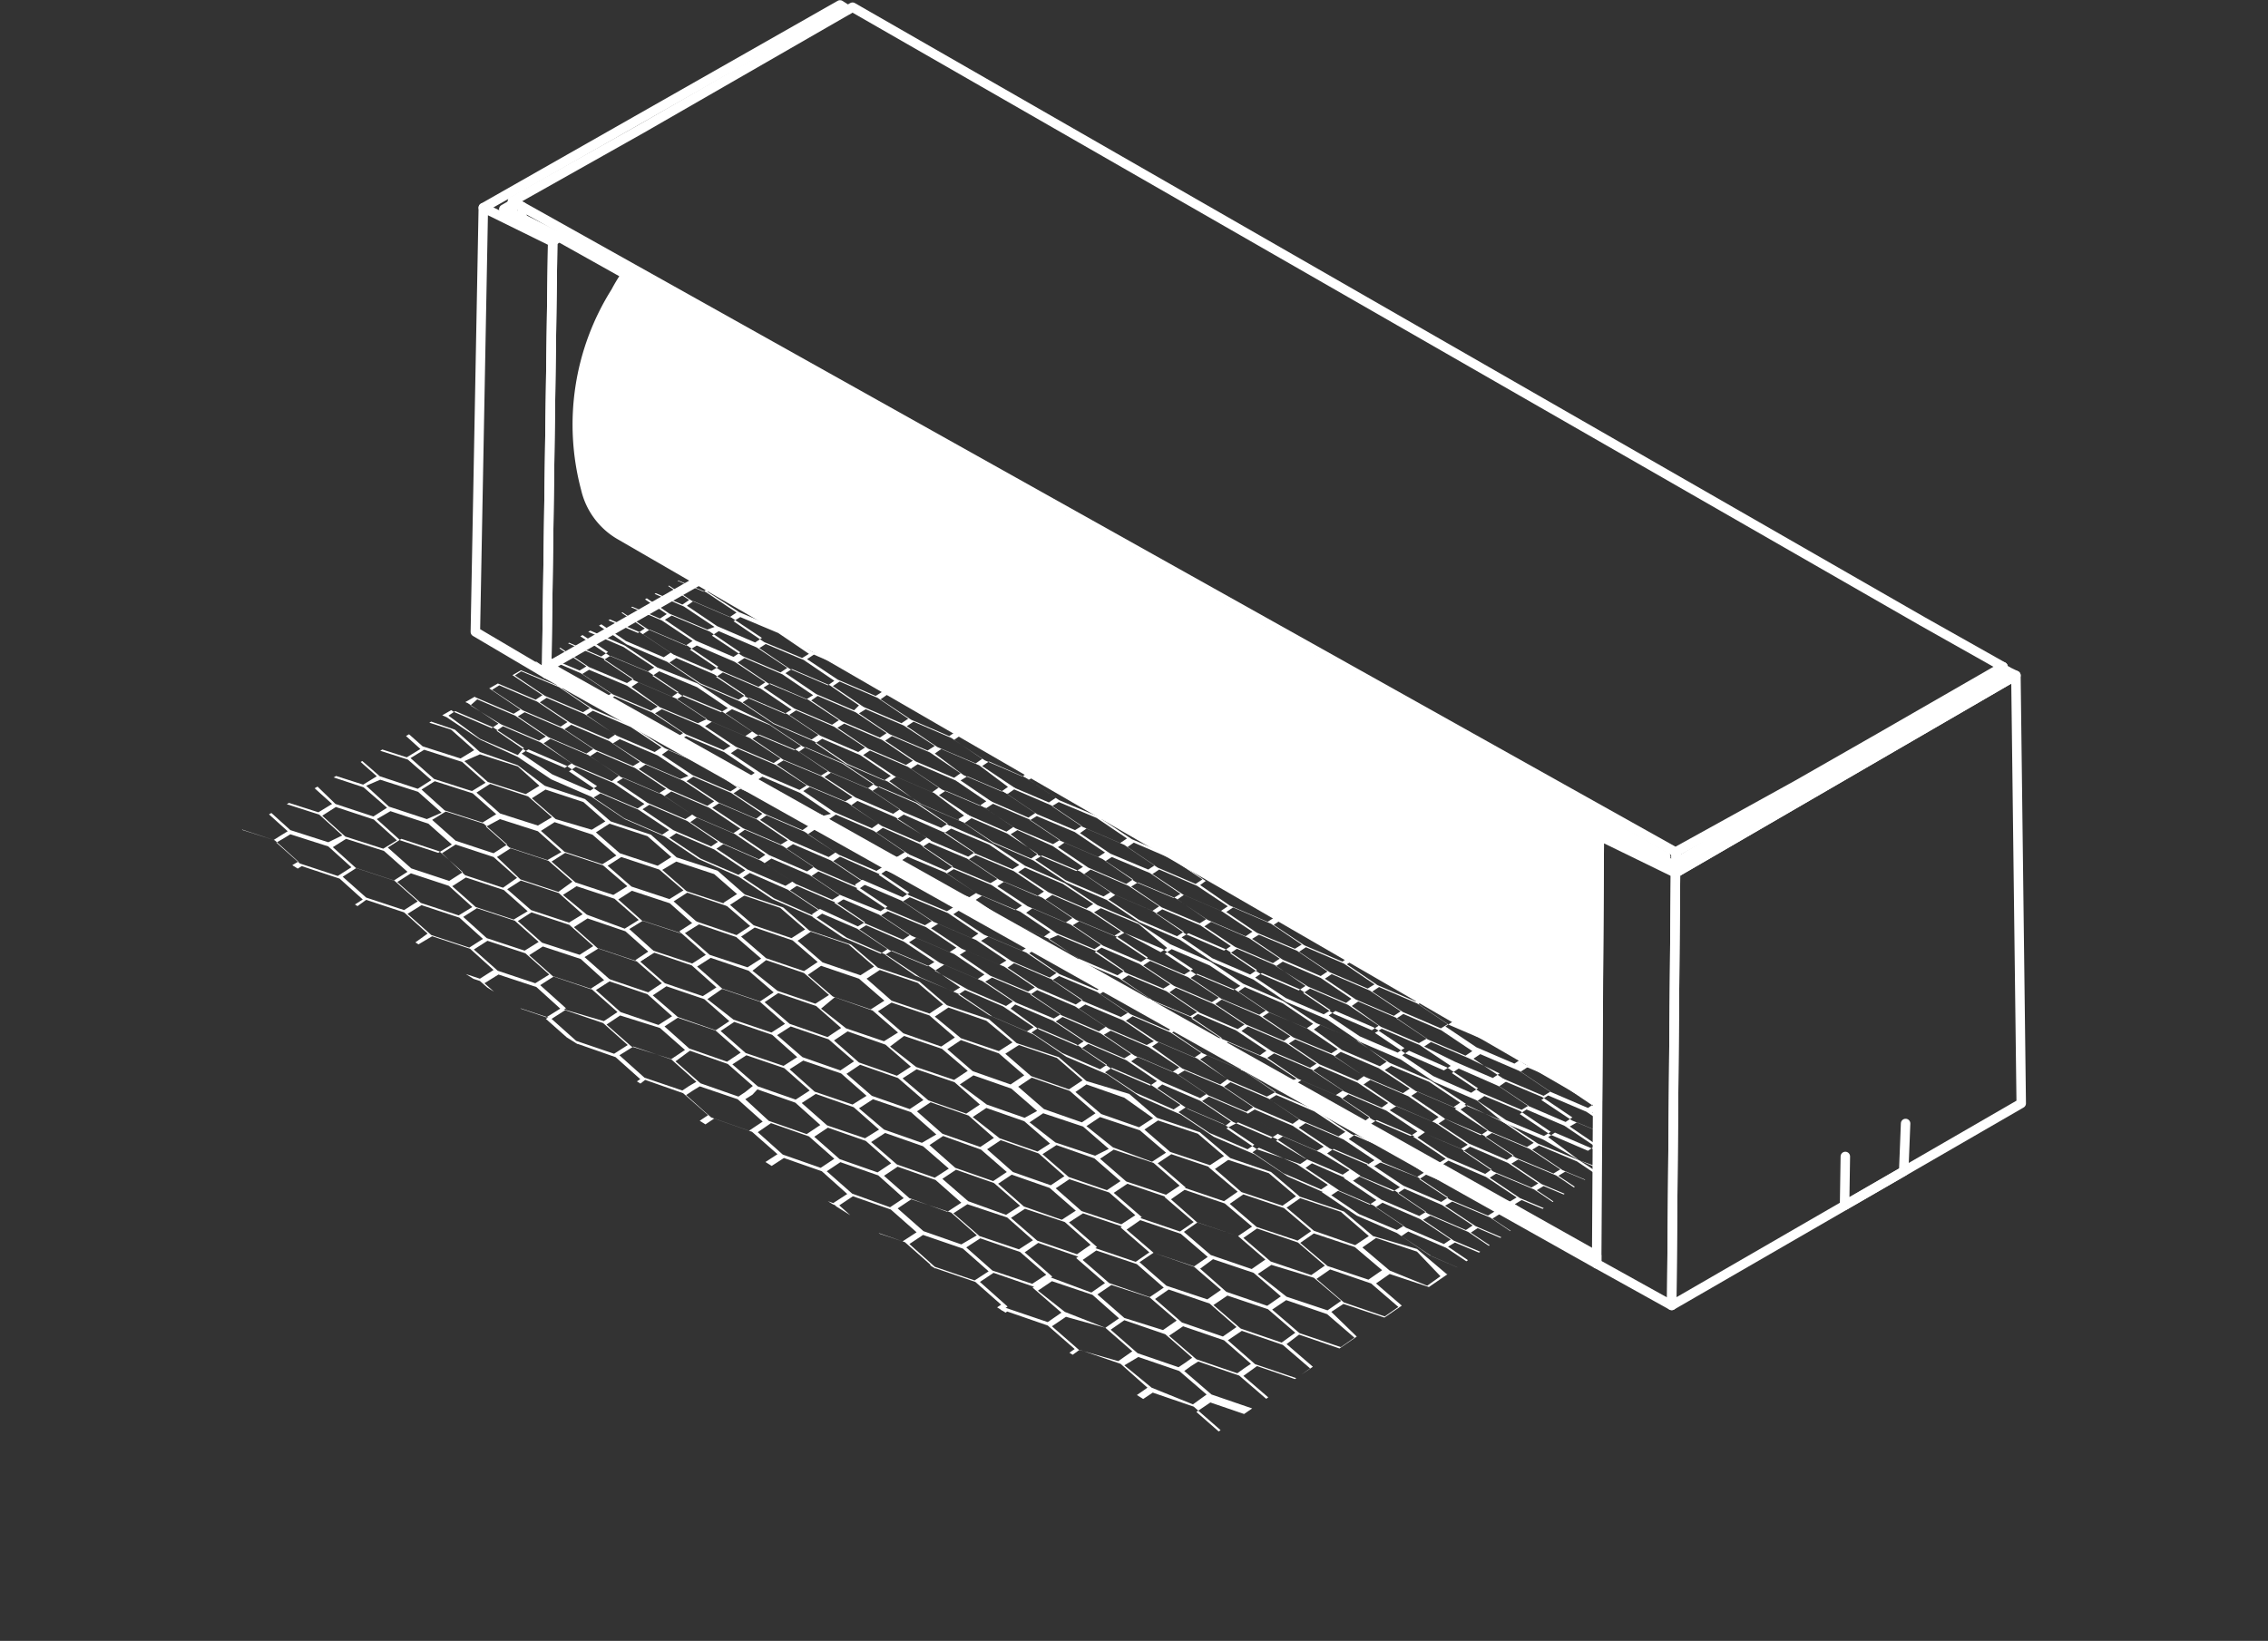
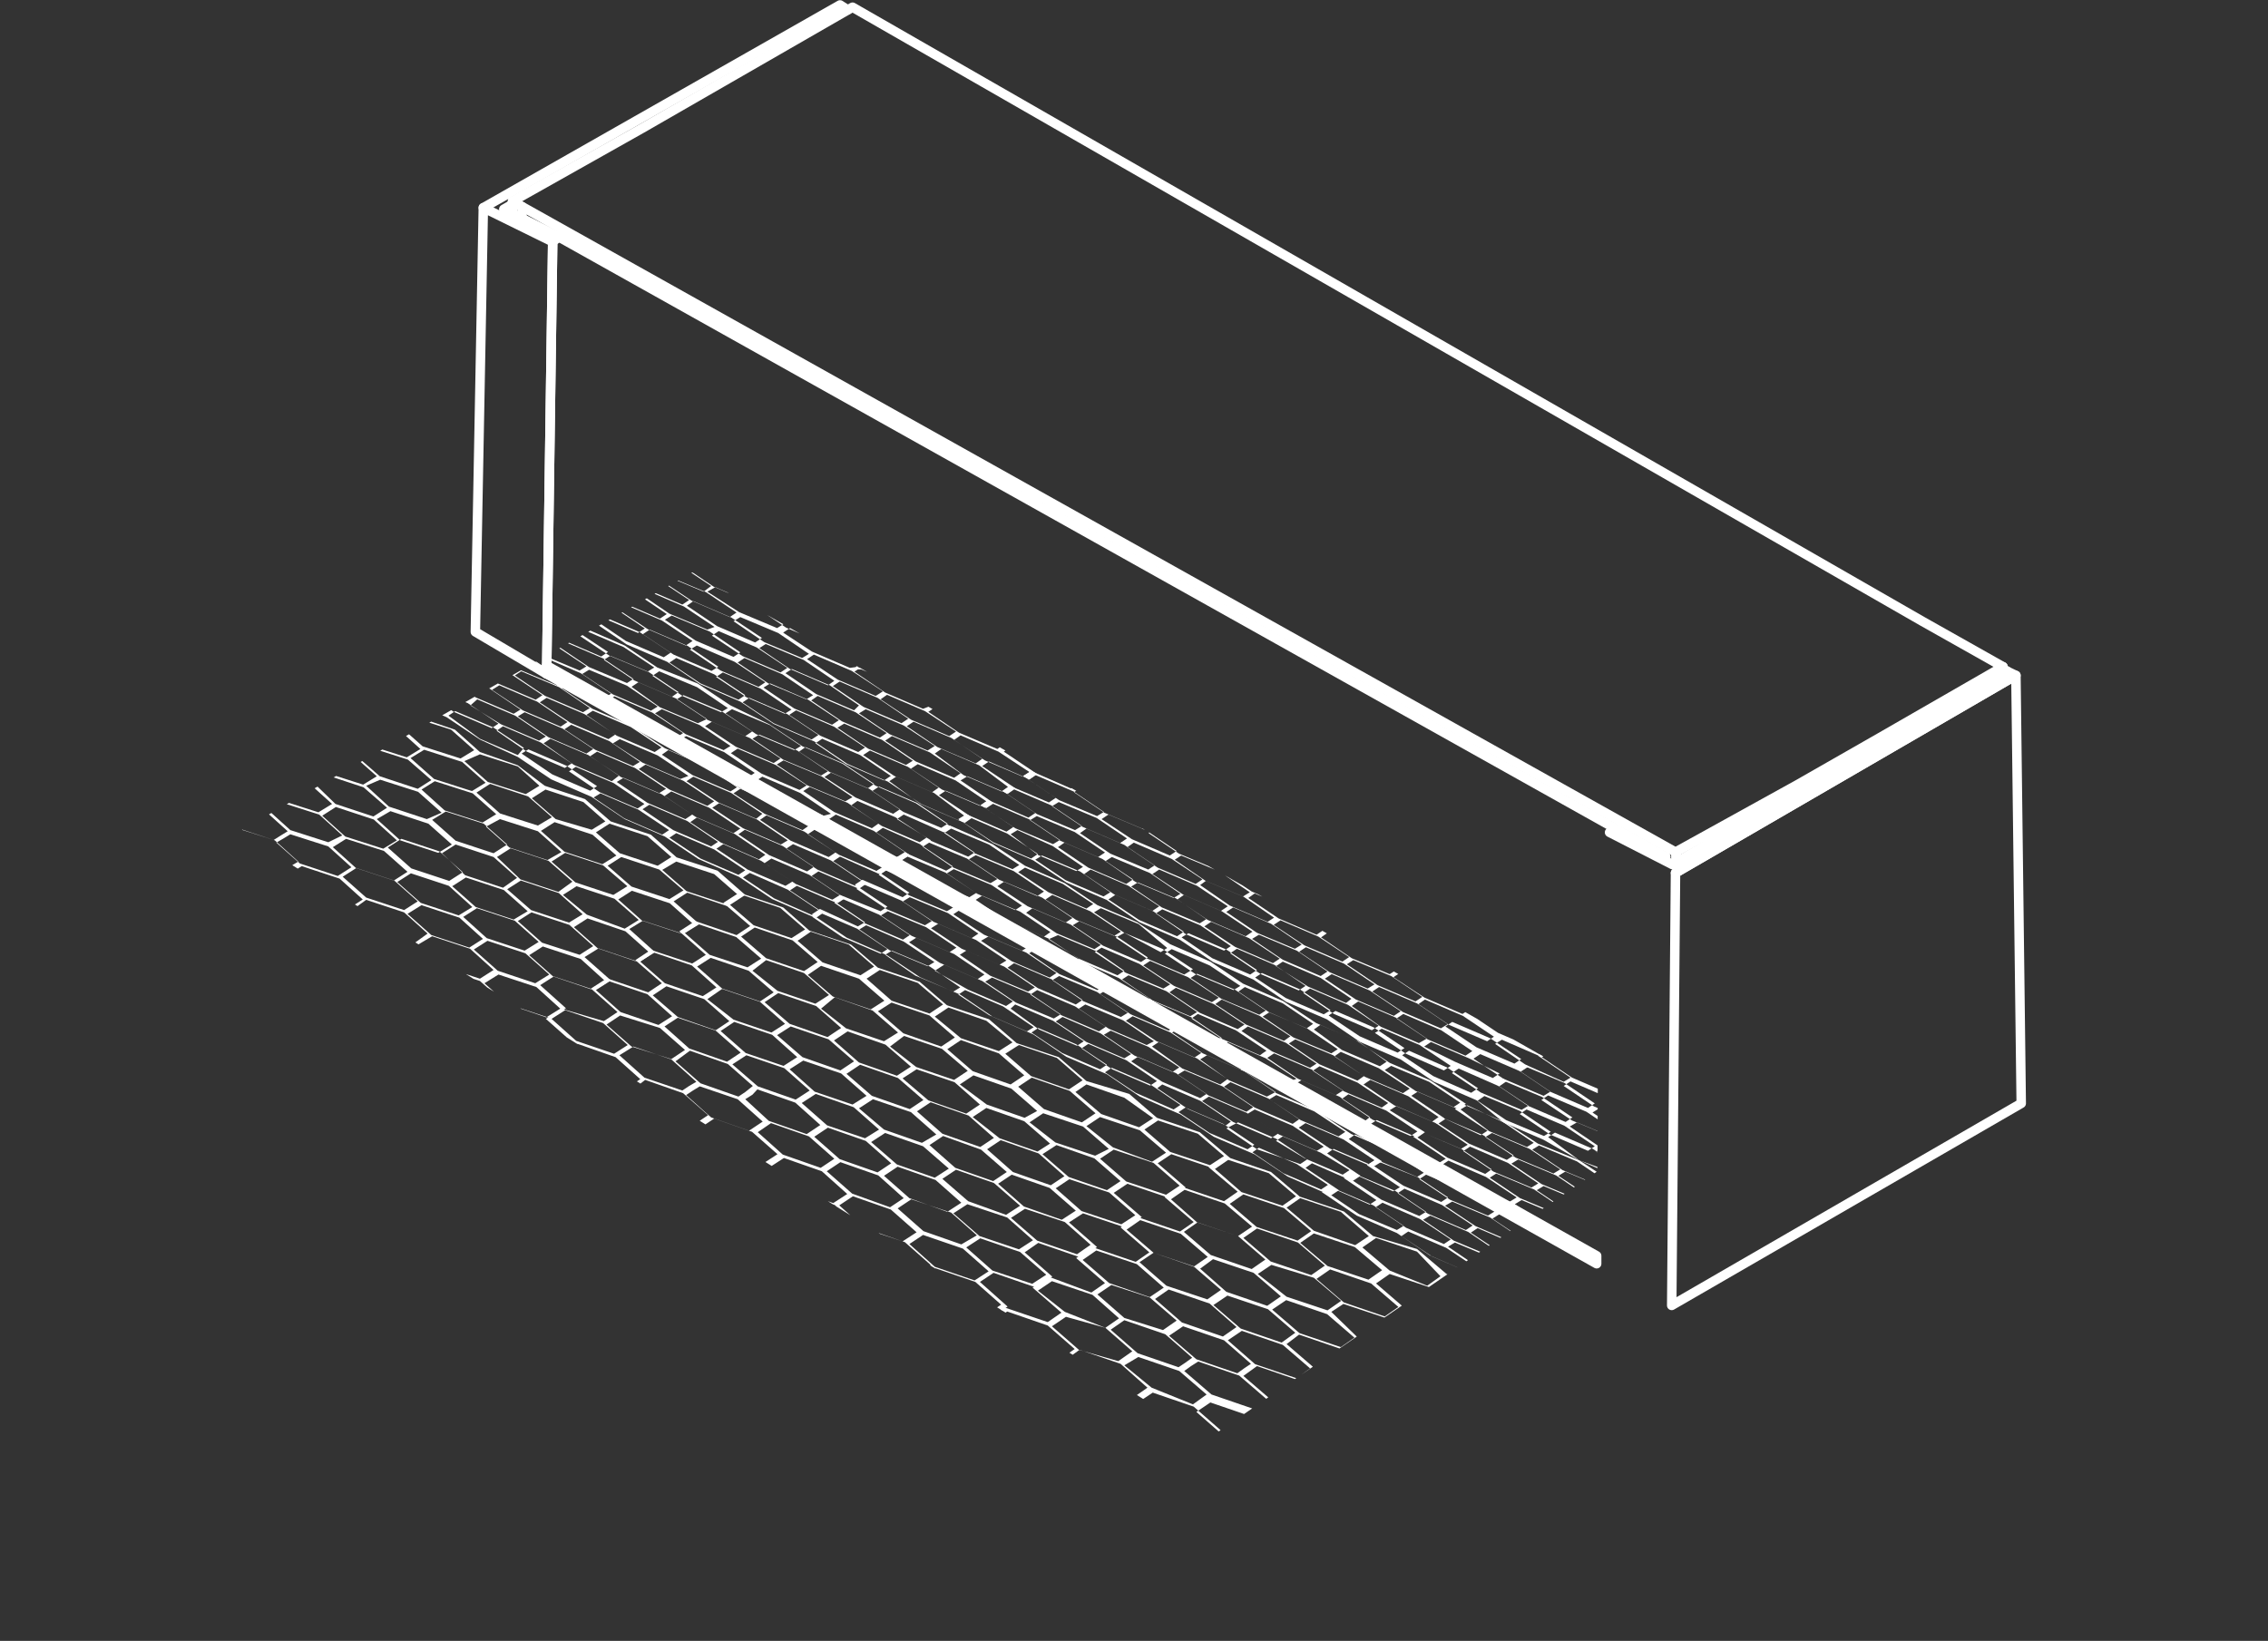
<svg xmlns="http://www.w3.org/2000/svg" id="Layer_1" data-name="Layer 1" viewBox="0 0 59.83 43.29">
  <rect x="0" y="0" width="59.83" height="43.29" fill="#333333" stroke="none" />
  <defs>
    <style>.cls-1,.cls-3{fill:none;}.cls-2,.cls-5{fill:#fff;}.cls-2,.cls-3{stroke:#fff;stroke-linecap:round;stroke-linejoin:round;stroke-width:0.25px;}.cls-4{clip-path:url(#clip-path);}</style>
    <clipPath id="clip-path" transform="translate(4.66 -3.39)">
      <polygon class="cls-1" points="1.64 25.33 13.6 18.49 37.49 32.08 37.48 34.29 27.19 41.36 1.64 25.33" />
    </clipPath>
  </defs>
  <path class="cls-2" d="M37.69,32.57" transform="translate(4.66 -3.39)" />
-   <line class="cls-3" x1="14.42" y1="17.61" x2="18.43" y2="15.32" />
  <polyline class="cls-3" points="14.74 6.25 14.58 6.38 14.42 17.78" />
  <polygon class="cls-3" points="12.75 5.48 12.54 16.67 14.42 17.78 14.58 6.38 12.75 5.48" />
  <polyline class="cls-3" points="12.75 5.48 22.16 0.13 22.36 0.26" />
  <polyline class="cls-3" points="13.48 5.41 13.29 5.52 14.74 6.25" />
  <polygon class="cls-3" points="47.42 20.7 44.2 22.48 13.52 5.31 16.93 3.39 19.05 2.17 22.49 0.19 50.71 16.39 52.84 17.59 49.59 19.46 47.42 20.7" />
  <line class="cls-3" x1="14.74" y1="6.25" x2="43.94" y2="22.6" />
  <line class="cls-3" x1="13.52" y1="5.6" x2="13.52" y2="5.31" />
  <line class="cls-3" x1="52.84" y1="17.59" x2="52.84" y2="17.77" />
  <polyline class="cls-3" points="52.87 17.67 53.18 17.82 44.2 23.03" />
  <polygon class="cls-3" points="44.2 23.03 44.1 34.44 53.32 29.11 53.18 17.82 44.2 23.03" />
-   <polygon class="cls-3" points="42.19 22.05 42.12 33.34 44.1 34.44 44.2 23.03 42.19 22.05" />
  <polyline class="cls-3" points="42.67 21.89 42.46 21.96 44.12 22.81 47.62 20.78 49.74 19.56 52.94 17.7" />
  <line class="cls-3" x1="44.21" y1="22.75" x2="44.21" y2="22.48" />
  <line class="cls-3" x1="43.94" y1="22.6" x2="43.94" y2="22.68" />
  <line class="cls-3" x1="13.77" y1="5.45" x2="13.77" y2="5.74" />
-   <path class="cls-2" d="M11.81,10.7c-.09.14-.15.24-.23.39a6.57,6.57,0,0,0-.79,5.19,1.91,1.91,0,0,0,.91,1.23L37.48,32.43l.05-7,.49-.16Z" transform="translate(4.66 -3.39)" />
  <polygon class="cls-3" points="14.42 17.78 42.12 33.34 42.12 33.13 14.42 17.56 14.42 17.78" />
-   <polyline class="cls-3" points="48.68 30.51 48.66 31.8 50.22 30.9 50.27 29.64" />
  <g class="cls-4">
    <path class="cls-5" d="M31.92,45.54l.8.69,1.28.45.42-.3-.8-.7.37-.26,1.19.42.43-.3-.81-.7.37-.26,1.19.42.43-.3L36,44l.37-.26,1.19.41.42-.3-.8-.69.36-.26,1.19.41.42-.29-.8-.69.36-.26,1.19.41.42-.3-.81-.68.37-.25,1.19.4.41-.29-.86-.73-1.19-.4-.8-.68-1.18-.4-.79-.67-1.18-.39-.79-.67L33.5,37l-.78-.66L31.56,36l-.77-.65-1.16-.39-.76-.65-1.23-.42-.42.29.77.65-.36.25-1.15-.39-.42.28.77.66-.36.25-1.15-.39-.42.28.76.66-.36.25-1.15-.39-.42.29.76.66-.36.25L23,37.07l-.42.29.76.66-.36.25-1.15-.39-.42.29.75.66-.36.25-1.15-.39-.42.29.81.71,1.15.4.76.67,1.16.41.77.67,1.17.41.78.68,1.17.41.78.68,1.19.41.78.69Zm-1.5-1.36,1.1.39.74.64-.36.26-1.11-.39-.73-.64ZM23.82,39l1.08.37.71.63-.36.25-1.08-.37-.71-.62ZM25,38.22l1.08.37.71.62-.18.13-.18.12-1.08-.37-.71-.62Zm1.17-.81,1.08.37.71.62-.36.25-1.08-.37-.71-.62Zm1.17-.8,1.07.36.72.62-.36.25-1.08-.37L27,36.86Zm1.16-.81,1.08.37.71.61-.36.25-1.07-.36-.72-.62Zm9.28,5.51-1.11-.38-.74-.63.36-.25,1.1.37.75.63Zm-1.17.82-1.11-.37-.73-.64.36-.25,1.1.37.74.64ZM35.44,43l-1.11-.38L33.59,42l.37-.26,1.1.38.74.64Zm-1.18.84-1.1-.39-.74-.63.36-.26,1.1.38.74.64Zm-1.18.83L32,44.25l-.73-.64.37-.26,1.1.38.74.64ZM24.2,40l1.08.38L26,41l-.36.26-1.09-.38-.71-.62Zm1.55.13,1.08.37.72.63-.36.26L26.1,41l-.71-.63Zm-.38-.94,1.08.37.72.62-.36.26L25.72,40,25,39.41Zm1.18-.81,1.08.37.71.62-.18.12-.18.13-1.08-.37-.72-.62Zm1.55.12,1.08.37.72.62-.36.26-1.09-.37-.72-.63Zm-.38-.93,1.07.36.72.62-.36.26-1.08-.37-.72-.62Zm1.55.12,1.08.37.72.62-.36.25-1.09-.37-.72-.62Zm-.39-.93L30,37.1l.72.61-.36.25-1.08-.36L28.52,37Zm1.55.12,1.08.37.72.62-.36.25-1.08-.37-.72-.62ZM30,35.93l1.08.36.72.61-.36.25-1.08-.36-.72-.61Zm7.33,4.42L36.27,40l-.74-.62.36-.26,1.1.37.74.63Zm-1.58-.12-1.09-.38L34,39.23l.36-.25,1.09.37.74.62Zm.41,1-1.1-.38-.74-.63.37-.25,1.09.37.74.63Zm-1.57-.13-1.1-.38-.73-.62.36-.26,1.09.38.74.62Zm.4,1-1.1-.37L33.2,41l.36-.26,1.1.38.73.63Zm-1.57-.13-1.1-.37-.73-.63.36-.26,1.09.38.74.63Zm.4,1-1.1-.38L32,41.82l.37-.26,1.09.38.74.64Zm-1.58-.13-1.1-.38-.73-.63.37-.25,1.09.37.73.63Zm.4,1-1.1-.38-.73-.63.36-.26,1.1.38.73.64Zm-1.58-.13L30,43.15l-.73-.63.37-.26,1.09.38.74.63Zm.4,1-1.1-.38-.74-.64.37-.26,1.1.38.73.64Zm-5.37-3.45,1.08.37.73.63-.37.26-1.09-.38-.72-.63Zm1.56.13,1.09.37.72.63-.36.26-1.09-.38-.73-.63Zm-.38-1,1.08.37.72.63-.36.25-1.09-.37-.72-.63Zm1.55.13,1.09.37.73.63-.36.25-1.1-.37-.72-.63ZM30,39.54l1.09.37.72.63-.36.25-1.09-.37-.73-.63Zm-.39-.94,1.08.37.73.62-.36.25L30,39.47l-.72-.62Zm1.56.12,1.08.37.73.63-.36.25-1.09-.37L30.84,39Zm-.39-.93,1.08.36.73.63-.36.25-1.09-.37L30.46,38Zm1.55.12,1.09.37.73.62-.36.25-1.09-.37L32,38.16ZM32,37l1.08.36.73.62-.36.25-1.09-.36-.72-.62Zm3.41,2.3-1.09-.37-.73-.62.36-.25,1.09.37.73.62Zm-1.16.82-1.1-.37-.73-.63.36-.25,1.1.37.73.62Zm-1.17.82L32,40.55l-.72-.63.36-.25,1.09.37.73.63Zm-1.18.82-1.09-.37-.73-.63.37-.26,1.09.38.73.63Zm-3.4-2.33,1.08.37.73.63-.36.25-1.09-.37-.72-.62.18-.13Zm2.23,3.16-1.1-.38-.72-.63.36-.25,1.09.37.73.63Zm-2.64-.44,1.09.38.73.63-.36.26L28.43,43l-.72-.63Zm-1.14-2.84,1.08.37.72.62-.37.25-1.08-.37-.72-.62.18-.13Zm5.44,5.93-.73-.64.36-.26,1.11.38.74.64-.37.26Zm1.19-.84-.74-.64.36-.26,1.11.38.74.64-.37.26Zm1.18-.83L34,42.91l.36-.26,1.1.38.75.64-.37.26Zm1.17-.84-.74-.63.36-.26,1.11.38.74.64-.36.25Zm1.17-.82-.74-.64L36.7,41l1.1.37.75.64-.36.25Zm1.17-.83-.74-.63.36-.25,1.1.37.74.63-.36.26Zm-9.06-5.82.72.61-.36.25-1.08-.36-.71-.61.36-.25ZM28,36l.72.62-.36.25-1.08-.37-.71-.61.36-.25Zm-1.16.81.71.61-.36.25-1.08-.36-.71-.62.37-.25Zm-1.17.81.71.61-.36.25L25,38.16l-.71-.62.37-.25Zm-1.17.8.71.62-.37.26L23.8,39l-.71-.62.37-.25Zm-1.18.82.71.62-.36.25-1.08-.37-.71-.62.37-.25Zm10.9,7-.36.26-1.12-.39L32,45.55l.37-.26,1.11.38Zm1.19-.84-.37.26L34,45.35l-.74-.64.36-.26,1.11.38Zm1.18-.84-.37.26-1.11-.39-.74-.64.36-.26,1.11.39Zm1.17-.84-.36.26-1.11-.38L35.58,43l.36-.26,1.11.38ZM39,43l-.36.26-1.11-.38-.74-.64.36-.26,1.11.38Zm1.17-.83-.36.25L38.66,42l-.74-.64.36-.25,1.1.37Zm1.17-.83-.36.26-1.11-.38-.75-.63.36-.26,1.11.38Zm-2-1.08-.36.25-1.1-.37-.74-.63.36-.25,1.1.37Zm-2-1.08-.36.26L35.86,39l-.73-.63.36-.25,1.09.37Zm-2-1.06-.36.25L33.9,38l-.73-.62.36-.25,1.09.37Zm-2-1.06-.35.25L32,36.91l-.72-.61.36-.25,1.08.36ZM31.45,36l-.36.24L30,35.86l-.72-.61.36-.25,1.07.36Zm-4.06-1.77.35-.24,1.07.35.72.61-.36.25-1.08-.36Zm-1.16.8.36-.25,1.06.36.72.61L28,36l-1.08-.36Zm-1.17.8.36-.25,1.07.36.71.61-.36.25-1.07-.36Zm-1.16.8.36-.25,1.07.36.71.62-.37.25-1.07-.37Zm-1.18.81.37-.25,1.07.36.7.62-.36.25L23.43,38Zm-1.17.8.36-.25,1.07.37.71.62-.36.25-1.08-.37ZM20.37,39l.37-.25,1.06.37.71.62-.36.26-1.08-.38Zm1.91,1.07.37-.25,1.07.37.71.62-.36.26L23,40.73Zm1.92,1.07.37-.25,1.08.37.72.63-.37.26-1.08-.38Zm1.94,1.09.37-.26,1.09.38.72.63-.37.26-1.09-.38Zm1.95,1.09.37-.26,1.09.38.73.64-.36.25L28.82,44Z" transform="translate(4.66 -3.39)" />
    <path class="cls-5" d="M18.36,37.9l.73.65L20.3,39l.43-.28L20,38l.37-.24,1.13.39.42-.29-.73-.65.36-.24,1.13.39.42-.29-.73-.64.36-.25,1.13.39.42-.28-.74-.65.37-.24,1.13.38.42-.28-.74-.64.36-.24L26.2,35l.42-.28-.74-.64.36-.24,1.13.38.42-.28-.8-.68-1.13-.38-.73-.63L24,31.91l-.73-.63-1.11-.37-.73-.63-1.11-.37-.72-.62-1.1-.37-.71-.61-1.1-.37L16,27.33l-1.16-.39-.42.27.71.61-.36.24-1.09-.37-.42.27.7.62-.36.23-1.09-.36-.41.27.7.61-.36.24-1.09-.37-.42.27.7.62-.36.24L10.15,30l-.41.27.7.62-.37.24L9,30.72,8.56,31l.7.63-.37.23L7.8,31.48l-.42.28.75.67,1.09.37.7.63,1.1.38.71.63,1.11.38.71.64,1.12.38.72.64,1.12.39.72.64ZM17,36.63,18,37l.68.6-.36.25-1.05-.36-.68-.6ZM10.87,31.8l1,.35.66.58-.37.24-1-.35L10.51,32ZM12.05,31l1,.34.66.59-.19.11-.18.12-1-.34-.66-.59Zm1.17-.76,1,.34.66.58-.36.24-1-.35-.65-.58Zm1.17-.76,1,.34.66.58-.36.23-1-.34L14,29.75Zm1.16-.76,1,.34.66.58-.36.23-1-.34L15.19,29Zm8.68,5.16-1.05-.35L22.5,33l.36-.24,1.05.35.68.59Zm-1.17.78-1-.35-.68-.6.36-.24,1,.35.68.6Zm-1.18.78-1-.36-.68-.59.36-.24,1,.35.69.6Zm-1.18.78-1-.35-.68-.6.36-.24,1.05.35.68.6Zm-1.18.79-1.05-.36-.67-.6.36-.24,1.05.35.68.6Zm-8.34-4.36,1,.34.66.59-.37.24-1-.35-.65-.59Zm1.5.11,1,.35.67.59L14,34l-1-.35L12.31,33Zm-.32-.88,1,.35.66.58-.36.24-1-.35L12,32.16Zm1.18-.77,1,.35.66.58L15,32.2l-.18.12-1-.35-.66-.58Zm1.49.12,1,.34.67.59-.37.24-1-.35-.67-.58Zm-.32-.88,1,.34.66.59-.36.23-1-.34-.66-.58Zm1.49.12,1,.34.67.58-.36.24-1-.35-.67-.58Zm-.33-.88,1,.34.66.58-.36.24-1-.35-.66-.57Zm1.49.11,1,.35.67.58-.37.23-1-.34L17,30ZM17,28.87l1,.34.67.58-.36.23-1-.34-.66-.57ZM23.88,33l-1-.35-.68-.59.36-.24,1,.35.68.59Zm-1.51-.12-1-.35L20.66,32l.36-.24,1,.35.68.59Zm.34.89-1-.35L21,32.86l.36-.24,1,.35.68.59Zm-1.51-.12-1-.35-.67-.59.36-.24,1,.35.67.59Zm.34.9-1-.35-.68-.6.36-.24,1,.36.68.59ZM20,34.46l-1-.35-.68-.59.37-.24,1,.35.68.59Zm.33.9-1-.36-.67-.59.36-.24,1,.35.68.6Zm-1.51-.12-1-.36-.67-.59.36-.24,1,.35.67.6Zm.33.9-1-.35-.67-.6.36-.24,1,.35.68.6ZM17.67,36l-1-.36L16,35.07l.36-.24,1,.35.67.6Zm.33.91-1-.36-.68-.6.37-.24,1,.35.68.6Zm-5-3.24L14,34l.67.6-.37.24-1-.36-.66-.59Zm1.5.12,1,.35.66.6-.36.24-1-.36-.66-.59Zm-.32-.89,1,.35.67.59-.37.24-1-.35-.66-.59Zm1.5.12,1,.35.67.59-.36.24-1-.35-.66-.59Zm1.18-.77,1,.35.67.59-.37.23-1-.34-.67-.59Zm-.33-.88,1,.34.67.59-.37.23-1-.34-.66-.59Zm1.5.11,1,.35.67.58-.36.24-1-.35-.67-.58Zm-.33-.88,1,.35.67.58-.37.24-1-.35-.66-.58Zm1.49.12,1,.34.68.58-.36.24-1-.34L18.82,31Zm-.33-.88,1,.34.67.58-.36.24-1-.35-.67-.58ZM22,32l-1-.35-.67-.58.36-.24,1,.35.67.58Zm-1.17.77-1-.35-.68-.58.37-.24,1,.34.67.59Zm-1.17.77-1-.35L18,32.63l.37-.24,1,.34.67.59Zm-1.17.78-1-.35-.67-.59.36-.24,1,.35.67.59Zm-3.17-2.19,1,.35.66.59-.36.24-1-.35L15,32.39l.19-.12Zm2,3-1-.36-.67-.59.37-.24,1,.35.67.6Zm-2.52-.41,1,.35.67.6-.36.24-1-.36L14.45,35Zm-1-2.67,1,.34.66.59-.36.24-1-.35-.66-.59.18-.12Zm5,5.56-.68-.6.37-.25,1,.36.69.61-.37.24ZM20,36.81l-.67-.6.36-.24,1.05.36.68.6-.37.24ZM21.18,36l-.69-.6.37-.24,1.05.35.68.6-.37.24Zm1.17-.78-.68-.6.36-.24,1,.35.69.6-.37.24Zm1.18-.78-.69-.6.37-.24,1,.35.69.6-.36.24Zm1.17-.78L24,33.1l.36-.24,1.05.35.69.59-.37.24Zm-8.45-5.46.66.57-.36.24-1-.34-.66-.57.36-.24ZM15.09,29l.66.57-.36.24-1-.34-.66-.58.36-.23Zm-1.17.75.66.58-.36.24-1-.35-.66-.57.36-.24Zm-1.17.76.66.58-.36.24L12,31l-.66-.58.36-.24Zm-1.17.77.65.58-.36.24-1-.35-.65-.58.36-.24ZM10.4,32l.66.59-.37.23-1-.34L9,31.92l.36-.23Zm10.17,6.6-.37.25-1.05-.36-.68-.61.36-.24,1.05.36Zm1.18-.79-.36.24-1.06-.36-.68-.6.37-.24,1.05.36Zm1.19-.79-.37.24-1.05-.35-.69-.61.37-.24,1.05.36Zm1.17-.79-.36.25-1.05-.36-.69-.6.37-.24,1.05.35Zm1.18-.78-.37.24-1.05-.35-.68-.6.36-.24,1.05.35Zm1.17-.78-.36.24-1.05-.35-.69-.6.36-.24,1.05.35Zm1.17-.78-.37.24-1.05-.35-.68-.59.36-.24,1.05.35Zm-1.87-1-.37.24-1-.35-.68-.58L24,32l1,.35Zm-1.86-1-.36.24-1-.35-.68-.59.36-.23,1,.34Zm-1.85-1-.36.23-1-.34L20,30.21l.36-.24,1,.35Zm-1.83-1-.36.24-1-.34-.66-.58.35-.23,1,.34Zm-1.82-1-.36.23-1-.34-.66-.57.35-.24,1,.34Zm-3.84-1.66.36-.23,1,.34.66.57-.36.23-1-.34ZM13.4,28l.36-.23,1,.34.66.57-.36.23-1-.33Zm-1.17.76.36-.24,1,.34.65.58-.36.23-1-.34Zm-1.17.75.36-.23,1,.34.65.58-.36.23-1-.34Zm-1.17.76.36-.23,1,.34.65.58-.36.23-1-.34ZM8.71,31l.37-.23,1,.34.65.58-.36.24-1-.35Zm-1.18.77.37-.24,1,.35.66.58-.37.24-1-.35Zm1.8,1,.36-.24,1,.35.66.58-.37.24-1-.35Zm1.8,1,.37-.23,1,.34.66.6-.36.24-1-.36Zm1.82,1,.36-.24,1,.35.67.59-.37.25-1-.36Zm1.82,1,.37-.24,1,.35.67.6-.37.24-1-.35Z" transform="translate(4.66 -3.39)" />
    <path class="cls-5" d="M5.65,30.75l.68.62,1.15.39.42-.27-.68-.61.37-.23L8.66,31l.43-.27-.68-.61.36-.23,1.08.36.42-.26-.68-.61.36-.23,1.08.36.42-.26-.69-.61.37-.23,1.07.36.42-.26-.68-.61.36-.22,1.07.35.42-.26-.68-.6.36-.23,1.07.36L15,27l-.73-.64-1.08-.35-.68-.6-1.06-.35-.68-.59-1.06-.35L9,23.58,8,23.23l-.66-.59-1-.34-.66-.58-1-.34-.66-.58-1.11-.36-.41.25.65.58-.36.22-1-.34-.41.25.65.58-.36.22-1-.34L0,22.11l.65.58-.36.23-1-.35-.41.26.64.58-.36.22-1-.34-.42.25.65.59-.36.22-1-.34-.42.25.64.59-.36.22-1-.34-.42.25.69.63,1,.35.65.6,1,.35.65.6,1,.35.66.6,1.06.36.66.6,1.06.36.67.61ZM4.38,29.56l1,.34.63.56-.37.23-1-.33L4,29.79ZM-1.28,25l1,.33.6.55-.36.22-1-.32-.61-.55Zm1.17-.72,1,.32.61.55-.18.11-.19.12-1-.33-.6-.55Zm1.17-.72,1,.32.61.55-.36.22-1-.32L.7,23.8Zm1.17-.72,1,.32.61.55L3.45,24l-1-.32-.61-.54Zm1.16-.71,1,.32L5,23l-.37.22-1-.32L3,22.37ZM11.52,27l-1-.33-.63-.55.36-.23,1,.33.64.55Zm-1.17.73-1-.33-.63-.55.36-.23,1,.33.63.56Zm-1.17.74-1-.33-.62-.56.36-.23,1,.33.63.56ZM8,29.21l-1-.33-.63-.57.37-.22,1,.33.62.56ZM6.82,30l-1-.33-.62-.57.37-.23,1,.34.62.56ZM-1,25.86l1,.32.6.55L.19,27l-1-.33-.6-.55ZM.41,26l1,.33.61.55-.37.23-1-.33-.61-.55Zm-.26-.83,1,.33.61.55-.36.22-1-.32-.6-.55Zm1.17-.72,1,.32.61.55-.18.11-.19.12-1-.33L1,24.63Zm1.44.11,1,.32.61.55L4,25.61l-1-.32-.61-.55Zm-.27-.83,1,.32.61.55-.36.22-1-.32-.61-.55Zm1.44.1,1,.33.62.54-.36.23-1-.33L3.57,24ZM3.66,23l1,.32.62.55-.36.22-1-.32-.61-.55Zm1.44.11,1,.32.62.54-.36.23-1-.33-.62-.54Zm-.28-.83,1,.32.61.55-.36.22-1-.32-.62-.54Zm6.41,3.91-1-.33-.62-.55.36-.23,1,.33.63.55Zm-1.45-.11-1-.33-.62-.55L8.53,25l1,.32.62.55Zm.29.84-1-.33L8.45,26l.36-.23,1,.33.63.55Zm-1.46-.11-1-.33L7,25.9l.36-.23,1,.33.62.55Zm.28.84-1-.33-.62-.55.36-.23,1,.33.63.56Zm-1.45-.11-1-.33-.62-.55.36-.23,1,.33.62.56Zm.28.85-1-.33-.63-.56.37-.23,1,.33.62.56Zm-1.46-.11-1-.33-.62-.56L5,27.13l1,.33.62.56Zm.28.85-1-.34-.62-.56L5.29,28l1,.33.62.56ZM5.08,29l-1-.33-.62-.56.37-.23,1,.34.62.56Zm.27.86-1-.34-.62-.56.37-.23,1,.33.62.57Zm-4.68-3,1,.33.62.56-.37.22-1-.33L.31,27Zm1.45.11,1,.33.62.56L3.35,28l-1-.33-.62-.55Zm-.27-.84,1,.33.62.55-.37.23-1-.33-.61-.55Zm1.45.11,1,.33.61.55-.36.23-1-.33-.62-.55Zm1.17-.72,1,.32.62.55-.36.23-1-.33-.61-.55Zm-.27-.84,1,.33.61.55-.36.22-1-.32-.61-.55Zm1.44.11,1,.33.62.55-.36.22-1-.33L5.28,25Zm-.27-.83,1,.32.62.55L6.6,25l-1-.33L5,24.12ZM6.81,24l1,.32.62.55-.36.22-1-.32-.61-.55Zm-.28-.83,1,.32.62.55-.36.22-1-.32-.62-.55Zm3,2-1-.32-.62-.55.36-.23,1,.33.63.55Zm-1.17.73-1-.33-.62-.55.36-.22,1,.32.62.55Zm-1.17.73-1-.33-.62-.55.36-.23,1,.33.62.55ZM6,27.4l-1-.33-.62-.55.36-.23,1,.33.62.55Zm-3-2,1,.32.61.55-.36.23-1-.33-.62-.55.19-.11ZM4.8,28.14l-1-.34-.62-.55L3.57,27l1,.33.62.56Zm-2.41-.39,1,.33.62.56-.37.23-1-.33L2,28Zm-.8-2.51,1,.32.62.56-.37.22-1-.33-.61-.55.19-.11ZM6.1,30.47l-.62-.57.36-.22,1,.33.63.57-.37.23Zm1.19-.74-.63-.57L7,28.94l1,.33.63.56-.37.23ZM8.47,29l-.63-.56.36-.23,1,.33.63.56-.37.23Zm1.17-.74L9,27.69l.36-.23,1,.33.63.56-.36.23Zm1.18-.74L10.19,27l.36-.23,1,.33.64.56-.37.23ZM12,26.78l-.63-.55.36-.23,1,.33.64.55-.37.23ZM4.1,21.65l.6.54-.35.22-1-.32-.61-.54.36-.22Zm-1.17.71.61.54-.36.23-1-.32-.6-.54L2,22Zm-1.16.72.6.54L2,23.85l-1-.33L.44,23l.36-.22ZM.6,23.8l.6.54-.36.23-1-.33-.6-.54.36-.22Zm-1.17.72.6.54-.36.23-1-.33-.6-.54.36-.23Zm-1.18.72.6.55-.36.22-1-.32-.6-.55.36-.22Zm9.5,6.2-.37.23-1-.34-.63-.57.37-.23,1,.34Zm1.18-.75-.36.23-1-.33L6.94,30l.37-.23,1,.33ZM10.12,30l-.37.23-1-.34-.63-.56.37-.23,1,.33Zm1.17-.74-.36.23-1-.34-.63-.56.36-.23,1,.33Zm1.18-.74-.36.23-1-.34-.63-.56.36-.23,1,.34Zm1.17-.74-.36.23-1-.33-.63-.56.36-.23,1,.33ZM14.81,27l-.36.23-1-.33-.64-.56.37-.22,1,.33ZM13.05,26l-.36.23-1-.33-.63-.55.36-.23,1,.33Zm-1.74-.94-.36.22L10,25l-.63-.55.36-.23,1,.33Zm-1.74-.94-.36.22-1-.32-.62-.55L8,23.29l1,.32Zm-1.72-.94-.36.22-1-.32-.61-.54.36-.22,1,.32Zm-1.71-.93-.36.23-1-.32-.61-.54.36-.22,1,.31ZM2.5,20.74l.36-.22,1,.31.61.54-.36.22-1-.32Zm-1.16.71.36-.22,1,.32.6.53-.36.23L2,22Zm-1.16.71.36-.22,1,.32.61.54L1.75,23l-1-.32ZM-1,22.88l.36-.23,1,.32.6.55-.36.22-1-.32Zm-1.17.71.36-.22,1,.32.6.55-.36.22-1-.32Zm-1.17.72.36-.22,1,.32.61.55-.37.22-1-.32ZM-4.51,25l.36-.22,1,.32.6.55-.37.23-1-.33Zm1.68.94.37-.22,1,.32.6.56-.36.22-1-.33Zm1.7,1,.36-.23,1,.33.61.56-.37.22-1-.33Zm1.7.95.37-.23,1,.33.61.56-.36.23-1-.33Zm1.72,1,.37-.23,1,.33.62.56-.37.23-1-.33Z" transform="translate(4.66 -3.39)" />
    <path class="cls-5" d="M16.49,13.83l-.86-.57-1.13-.49-.2.13.86.58-.18.11-1.05-.45-.21.13.86.58L14.4,14l-1.05-.46-.21.14.86.57-.18.12-1.05-.46-.21.13.86.58-.18.12-1.05-.46-.21.13.86.58-.18.12-1.06-.46-.2.13.86.59-.18.11L11,15l-.21.14.93.62,1,.46.87.58,1.06.46.87.59,1.06.46.88.59,1.06.46.88.59,1.06.47.88.59,1.07.46.88.59,1.15.5.2-.14-.88-.59.18-.12,1.07.47.2-.14-.88-.59.18-.12,1.07.46.2-.13L25,21.05l.18-.12,1.07.46.2-.14-.88-.59.18-.11,1.06.46.2-.14-.87-.59.17-.11,1.07.46.2-.14-.88-.59.18-.11,1.06.46.2-.14-.94-.62L26.11,19l-.87-.59L24.18,18l-.87-.58-1.06-.46-.87-.58-1.06-.46-.86-.58-1.06-.45-.86-.58ZM18.14,15l-1-.43-.8-.53.18-.12,1,.43.81.53Zm7.14,4.54-1-.43-.81-.55.18-.11,1,.42.81.55Zm-.56.38-1-.43-.82-.55.09-.06.09-.06,1,.43.81.55Zm-.57.38-1-.43-.82-.55.18-.12,1,.43.81.55Zm-.57.38-1-.43-.81-.55.18-.12,1,.43.81.55ZM23,21l-1-.43L21.2,20l.18-.12,1,.43.81.55Zm-9.36-5.29,1,.43.81.54-.18.12-1-.43-.8-.54Zm.58-.37,1,.43.81.54-.18.11-1-.42-.8-.54Zm.58-.37,1,.43.8.54-.18.11-1-.42-.8-.54Zm.57-.37,1,.42.8.54L17,15.7l-1-.43-.8-.54Zm.58-.37,1,.42.8.54-.17.12-1-.43-.8-.53Zm8.64,4.53-1-.42-.81-.55L23,17.7l1,.42.81.55Zm-1.25-.33-1-.43-.81-.54.18-.12,1,.43.81.54Zm.68.71-1-.43-.81-.54.18-.12,1,.43.82.55Zm-.57.38-1-.43-.81-.54.09-.06.09-.06,1,.43.81.54Zm-1.25-.33-1-.43-.81-.55.17-.11,1,.42.81.55Zm.68.71-1-.43-.81-.55.18-.11,1,.43.82.54Zm-1.26-.34-1-.42-.81-.55.18-.12,1,.43.81.55Zm.69.72-1-.43-.82-.55.18-.11,1,.42.82.55ZM21.06,20l-1-.43L19.26,19l.18-.12,1,.43.81.55Zm.69.72-1-.43-.81-.55.18-.12,1,.43.81.55Zm-7.43-4.24,1,.43.81.54-.18.12-1-.43-.8-.54Zm1.25.34,1,.42.81.55-.18.11-1-.42-.81-.55Zm-.67-.71,1,.42.81.55-.18.11-1-.42-.8-.55Zm1.25.33,1,.43.8.54-.18.12-1-.43L16,16.52Zm-.67-.7,1,.42.81.54-.18.12-1-.43-.8-.54Zm1.25.33,1,.43.81.54-.18.11-1-.42-.81-.55Zm-.67-.71,1,.43.8.54-.18.12-1-.43-.8-.54Zm1.24.34,1,.42.8.54-.18.12-1-.43-.8-.54ZM16.63,15l1,.43.81.54-.18.11-1-.42-.81-.54Zm1.25.34,1,.42.8.54-.17.12-1-.43-.8-.54Zm-.67-.71,1,.43.8.54-.18.11-1-.42L17,14.7Zm5.45,3.16-1-.43-.81-.54.18-.11,1,.42.81.55Zm-1.25-.33-1-.43-.81-.54.18-.12,1,.43.81.54Zm.68.71-1-.43-.81-.54.18-.12,1,.43.81.54Zm-1.25-.34-1-.42-.81-.55.18-.11,1,.42.81.55Zm-.57.38-1-.43-.8-.54.17-.12,1,.43.81.54Zm.68.71-1-.43-.81-.54.18-.12,1,.43.81.54Zm-1.25-.33-1-.43-.81-.55.18-.11,1,.42.8.55Zm.68.71-1-.43-.81-.55.18-.11,1,.43.82.54Zm-1.26-.34-1-.43-.81-.54.18-.12,1,.43.81.55Zm.68.72-1-.43L18,18.65l.18-.12,1,.43.81.55Zm-3.55-2.14,1,.43.81.54-.18.12-1-.43-.81-.55Zm.58-.38,1,.43.81.54-.18.12-1-.43-.8-.54Zm.57-.37,1,.42.81.55-.18.11-1-.42-.81-.55Zm.58-.38,1,.43.81.54-.18.12-1-.43-.81-.54Zm3.54,2.13-1-.42-.81-.55.18-.11,1,.42.81.55-.09.05Zm-3-2.5,1,.43.8.54-.18.11-1-.42-.81-.54Zm2.19.71-1-.43-.8-.54.17-.11,1,.42.8.54Zm2,2.13-1-.43L21,17.86l.18-.12,1,.43.81.54-.08.06ZM16.27,14l.8.54-.18.12-1-.43-.8-.54.18-.11Zm-.58.37.81.54-.18.12-1-.43-.8-.54.18-.11Zm-.57.37.8.54-.18.12-1-.43L14,14.4l.18-.11Zm-.58.37.8.54-.18.12-1-.43-.8-.54.18-.11Zm-.58.37.8.54-.18.12-1-.43-.8-.54L13,15Zm-.58.38.8.54-.18.11-1-.42-.81-.55.18-.11Zm9.32,5.48-.82-.55.18-.12,1,.43.82.55-.18.12Zm.57-.39-.81-.55.17-.11,1,.43.81.55-.18.11Zm.57-.38L23,20l.17-.11,1,.43.81.54-.18.12Zm.57-.38-.81-.55.17-.11,1,.43.82.54-.18.12Zm.57-.38-.81-.54.17-.12,1,.43.81.54-.17.12Zm.57-.38-.82-.54.18-.12,1,.43.81.54-.18.12ZM14.45,13l.17-.12,1,.42.8.54-.18.11-1-.42Zm-.58.36.18-.11,1,.42.8.54-.18.11-1-.42Zm-.58.37.18-.11,1,.42.8.54-.18.11-1-.42Zm-.58.37.18-.12,1,.43.8.54-.18.11-1-.42Zm-.58.37.18-.12,1,.43.8.54-.18.11-1-.42Zm-.58.37.18-.12,1,.43.8.54-.18.12-1-.43Zm-.59.37.18-.12,1,.43.81.54-.18.12-1-.43Zm1.92,1,.18-.11,1,.42.81.55-.18.11-1-.42Zm1.93,1.05.18-.12,1,.43.81.55-.18.11-1-.43Zm1.93,1.05.18-.12,1,.43.81.54-.18.12-1-.43Zm1.94,1.05.18-.12,1,.43.81.55-.17.12-1-.44Zm1.94,1.05.18-.12,1,.43.82.55-.18.12-1-.43Zm3.94,1.92-.18.12-1-.43-.82-.55.18-.12,1,.43Zm.57-.39-.18.12-1-.43-.82-.55.18-.12,1,.43Zm.57-.38-.18.12-1-.43-.82-.55.18-.12,1,.43Zm.57-.38-.18.12-1-.43-.82-.55.18-.12,1,.43Zm.56-.38-.17.12-1-.43L24.85,20l.18-.12,1,.43Zm.57-.38-.18.12-1-.43-.81-.55.17-.12,1,.43Zm.56-.38-.17.12-1-.43L26,19.19l.18-.11,1,.42ZM26,19l-.17.12-1-.43-.81-.54.17-.12,1,.43Zm-1.93-1-.18.12-1-.43-.81-.54L22.3,17l1,.43Zm-1.93-1L22,17l-1-.42-.81-.54.18-.12,1,.43Zm-1.92-1-.18.11-1-.42L18.27,15l.18-.11,1,.42Z" transform="translate(4.66 -3.39)" />
    <path class="cls-5" d="M12.72,16.39l-.86-.58-1.12-.48-.21.13.86.57-.18.12-1.05-.46-.21.13.86.58-.18.12-1.05-.46-.21.13.87.58-.18.11L9,16.43l-.21.13.87.58-.18.11L8.42,16.8l-.21.13.86.58-.18.12-1.05-.46-.21.13.86.58L8.31,18l-1.06-.46L7,17.67,8,18.3,9,18.76l.86.58L11,19.8l.87.59,1.07.46.87.59,1.06.46.88.59,1.07.46.87.59,1.07.47.88.59,1.15.5.2-.14-.88-.59.18-.12,1.07.46.2-.13-.88-.6.18-.11,1.07.46.2-.14-.88-.59.18-.12,1.07.47.2-.14-.88-.59L22,23.1l1.06.46.21-.13-.88-.59.17-.12,1.07.46.2-.13-.88-.59.18-.12,1.06.46.2-.13L23.41,22l-1.07-.46L21.47,21l-1.06-.46L19.54,20l-1.06-.46-.87-.58-1.05-.46-.87-.58-1-.46-.87-.58Zm1.65,1.12-1-.42-.8-.54.18-.11,1,.42.8.54Zm7.14,4.54-1-.43-.82-.54.18-.12,1,.43.81.55Zm-.56.38L20,22l-.81-.54.08-.06.09-.06,1,.43.81.54Zm-.57.38-1-.43-.81-.54.17-.12,1,.43.82.54Zm-.57.38-1-.43L18,22.21l.18-.11,1,.43.82.54Zm-.57.38-1-.43-.81-.55.18-.11,1,.43.81.55ZM9.88,18.29l1,.43.81.54-.18.12-1-.43-.8-.54Zm.58-.37,1,.42.81.55-.18.11-1-.43-.8-.54Zm.58-.37L12,18l.81.54-.18.12-1-.43-.8-.54Zm.58-.37,1,.42.8.54-.18.12-1-.43-.8-.54Zm.57-.37,1,.42.81.54-.18.11-1-.42L12,16.92Zm8.64,4.53-1-.43L19,20.37l.18-.12,1,.43.81.54ZM19.58,21l-1-.43L17.78,20l.18-.12,1,.43.81.54Zm.68.71-1-.43-.81-.54.18-.12,1,.43.81.54Zm-.57.38-1-.43-.81-.55.09-.06.09,0,1,.42.81.55Zm-1.25-.34-1-.43-.81-.54.18-.12,1,.43.82.54Zm.68.72-1-.43-.81-.55.18-.12,1,.43.81.55Zm-1.25-.34-1-.43-.81-.55.17-.11,1,.43L18,22Zm.68.72-1-.43-.81-.55.17-.12,1,.43.82.55Zm-1.26-.34-1-.43-.81-.55.18-.11,1,.43.81.54Zm.69.72-1-.43-.82-.55.18-.12,1,.43.82.55ZM10.55,19l1,.43.8.54-.18.12-1-.43-.81-.55Zm1.25.33,1,.43.81.54-.18.12-1-.43-.81-.54Zm-.67-.71,1,.43.8.54-.18.12-1-.43L11,18.74Zm1.25.34,1,.43.81.54L14,20l-1-.42-.81-.55Zm-.67-.71,1,.43.81.54-.18.12-1-.43-.81-.54Zm1.25.34,1,.42.81.54-.18.12-1-.43-.81-.54Zm-.67-.71,1,.43.81.54L13.9,19l-1-.42-.8-.55Zm1.25.33,1,.43.8.54-.17.12-1-.43-.8-.54Zm-.68-.7,1,.42.8.54-.18.12-1-.43-.8-.54Zm1.25.33,1,.43.81.54-.18.11-1-.42L13.93,18Zm-.67-.7,1,.42.8.54-.18.12-1-.43-.8-.54ZM18.9,20.3l-1-.43-.81-.54.18-.12,1,.43.81.54ZM17.65,20l-1-.42-.8-.54.17-.12,1,.43.8.54Zm.68.71-1-.42-.81-.55.18-.11,1,.42.81.55Zm-1.25-.33-1-.43-.81-.54.18-.12,1,.43.81.54Zm-.58.37-1-.42-.81-.55.18-.11,1,.42.81.55Zm.68.72-1-.43-.81-.55.17-.11,1,.42.81.55Zm-1.25-.34-1-.43-.81-.54.18-.12,1,.43.81.54Zm.68.71-1-.42-.81-.55.18-.12,1,.43.81.55Zm-1.26-.33-1-.43-.81-.55.18-.11,1,.43.81.54Zm.69.71-1-.43-.81-.54.18-.12,1,.43.81.55ZM12.48,20l1,.43.81.55-.18.11-1-.43-.81-.54Zm.58-.37,1,.42.81.55-.18.12-1-.43-.81-.55Zm.57-.38,1,.43.81.54-.18.12-1-.43-.8-.54Zm.58-.37,1,.43.81.54-.18.11-1-.42L14,19Zm3.55,2.13-1-.43L16,20.08l.18-.12,1,.43.81.54-.08.06Zm-3-2.5,1,.42.8.54-.17.12-1-.43-.8-.54Zm2.19.71-1-.43-.81-.54.18-.11,1,.42.8.54Zm2,2.12L18,21l-.81-.55.18-.11,1,.42.81.55-.09.06ZM12.5,16.53l.8.54-.17.11-1-.42-.8-.54.17-.11Zm-.57.37.8.54-.18.11-1-.42-.8-.54.18-.12Zm-.58.37.8.54-.18.11-1-.42-.8-.54.18-.12Zm-.58.37.81.54-.18.11-1-.42-.8-.54.18-.12Zm-.58.37.81.54-.18.12-1-.43L9,17.7l.18-.12Zm-.58.37.8.54-.18.12-1-.43-.8-.54L8.63,18Zm9.32,5.48-.82-.55.18-.12,1,.43.81.55-.17.12Zm.57-.38-.81-.55.18-.12,1,.43.81.55-.17.12Zm.57-.38-.81-.55.18-.12,1,.43.81.55-.17.12Zm.57-.38-.81-.55.18-.12,1,.43.81.55-.17.12Zm.57-.38-.81-.55.17-.12,1,.43.82.55-.18.12Zm.57-.38L21,21.41l.17-.11,1,.43.81.54-.17.12Zm-11.1-6.44.18-.11,1,.42.8.54-.17.11-1-.42Zm-.58.37.18-.12,1,.43.8.53-.18.12-1-.43Zm-.58.37.18-.12,1,.42.8.54-.18.12-1-.43Zm-.58.36.18-.11,1,.42.8.54-.17.12-1-.43ZM8.36,17l.18-.11,1,.42.8.54-.17.12-1-.43Zm-.58.37L8,17.25l1,.42.8.55-.18.11-1-.43Zm-.59.38.18-.12,1,.43.8.54L9,18.71l-1-.43Zm1.93,1,.18-.12,1,.43.81.54-.18.12-1-.43Zm1.92,1,.18-.11,1,.43.81.54-.18.12-1-.43ZM13,20.87l.18-.12,1,.43.82.55-.18.12-1-.43Zm1.93,1.05.18-.12,1,.43.82.55-.18.12-1-.43ZM16.85,23l.18-.12,1,.43.81.55-.18.12-1-.43Zm3.94,1.92-.17.11-1-.43L18.8,24l.18-.12,1,.43Zm.57-.39-.17.12-1-.43-.82-.55.18-.12,1,.43Zm.57-.38-.17.12-1-.43L20,23.27l.17-.12,1,.43Zm.57-.39-.18.12-1-.43-.81-.54.17-.12,1,.43Zm.57-.38-.18.12-1-.43-.82-.54.18-.12,1,.43Zm.56-.38-.17.12-1-.43-.82-.54.18-.12,1,.43Zm.56-.38-.17.12-1-.43-.81-.54.17-.12,1,.43Zm-1.94-1-.17.11-1-.42-.81-.55.18-.11,1,.42Zm-1.93-1-.17.12-1-.43-.81-.54.18-.11,1,.42Zm-1.93-1-.17.12-1-.43-.8-.54.17-.11,1,.42Zm-1.92-1-.18.11-1-.42-.8-.54.17-.12,1,.43Z" transform="translate(4.66 -3.39)" />
    <path class="cls-5" d="M8.85,18.9,8,18.32l-1.13-.48-.2.13.86.58-.18.11-1-.46-.21.14.86.57L6.76,19l-1-.46-.21.13.86.58-.18.12-1-.46-.21.13.86.58-.18.12-1-.46-.21.13L5.2,20,5,20.14,4,19.68l-.2.13.86.58-.18.12-1.06-.46-.21.13.92.63,1.06.46.87.58,1.06.46L8,22.9,9,23.36l.88.59,1.06.46.88.59,1.06.46.88.59,1.07.47.88.59,1.15.5.2-.14-.88-.59.18-.12,1.07.46.2-.13-.88-.59.18-.12,1.07.46.2-.14-.88-.59.18-.12,1.06.47.21-.14-.88-.59.17-.12,1.07.47.2-.14-.87-.59.17-.12,1.07.47.2-.14L19,25l.18-.12,1.06.47.2-.14-.94-.63-1.06-.46-.87-.58-1.06-.46-.87-.58L14.61,22l-.87-.58L12.68,21l-.86-.58-1.06-.46-.86-.57ZM10.5,20l-1-.43-.8-.54L8.89,19l1,.42.81.54Zm7.14,4.53-1-.42-.81-.55.18-.11,1,.42.82.55Zm-.57.38-1-.43L15.27,24l.09-.06.09-.06,1,.43.81.55Zm-.56.38-1-.43-.82-.54.18-.12,1,.43.81.54Zm-.57.38-1-.43-.81-.54.18-.12,1,.43.81.55Zm-.58.39-1-.44-.81-.54.17-.12,1,.43.81.55ZM6,20.8l1,.43.81.54-.18.12-1-.43-.8-.54Zm.58-.37,1,.42.8.55-.17.11-1-.42-.8-.55Zm.58-.37,1,.42L9,21l-.18.12-1-.43L7,20.17Zm.57-.37,1,.42.81.54-.18.12-1-.43-.8-.54Zm.58-.37,1,.42.8.54-.18.12-1-.43-.8-.54ZM17,23.85l-1-.42-.81-.55.18-.11,1,.42.81.55Zm-1.25-.33-1-.43-.81-.54.18-.12,1,.43.81.54Zm.68.71-1-.43-.81-.54.18-.12,1,.43.82.54Zm-.57.38-1-.43L14,23.63l.09-.05.09-.06,1,.43.82.54Zm-1.25-.34-1-.43-.81-.54.17-.12,1,.43.81.55Zm.68.72-1-.43L13.45,24l.18-.12,1,.43.82.55ZM14,24.65l-1-.43-.81-.54.18-.12,1,.43.81.54Zm.69.72-1-.43-.82-.55.18-.12,1,.43.82.55ZM13.42,25l-1-.43-.81-.55.18-.11,1,.43.81.54Zm.68.72-1-.43-.81-.55.18-.12,1,.43.81.55ZM6.68,21.51l1,.43.81.54-.18.12-1-.43-.8-.55Zm1.25.33,1,.43.81.55-.18.11-1-.43L7.75,22Zm-.67-.7,1,.42.81.55-.18.11-1-.43-.8-.54Zm1.25.33,1,.43.8.54-.18.12-1-.43-.81-.54Zm-.67-.71,1,.43.81.54-.18.12-1-.43-.8-.54Zm1.25.34,1,.42.81.55-.18.11-1-.43-.8-.54Zm-.68-.71,1,.43.8.54-.18.11-1-.42-.8-.54Zm1.25.33,1,.43.8.54-.18.12-1-.43-.8-.54ZM9,20l1,.43.81.54-.18.11-1-.42-.81-.54Zm1.25.33,1,.43.8.54-.17.11-1-.42-.8-.54Zm-.67-.7,1,.43.8.53-.18.12-1-.43-.8-.53ZM15,22.81l-1-.43-.81-.54.18-.11,1,.42.81.54Zm-1.25-.34-1-.42L12,21.51l.18-.12,1,.43.81.54Zm.68.71-1-.42-.81-.55.18-.11,1,.42.81.55Zm-1.25-.33-1-.43-.81-.54.18-.12,1,.43.81.54Zm-.57.38-1-.43-.8-.55.17-.11,1,.43.81.54Zm.68.71-1-.43L11.51,23l.18-.11,1,.43.81.54Zm-1.25-.34-1-.43-.81-.54.18-.12,1,.43.81.55Zm.68.72-1-.43-.81-.55.18-.12,1,.43.82.55ZM11.48,24l-1-.43L9.68,23l.18-.12,1,.43.81.54Zm.68.72-1-.43-.81-.55.18-.12,1,.43.81.55ZM8.61,22.55l1,.43.81.55-.18.12-1-.43-.8-.55Zm.57-.37,1,.43.81.54-.18.12-1-.43L9,22.29Zm.58-.38,1,.43.81.54-.18.12-1-.43-.81-.54Zm.58-.37,1,.43.81.54-.18.12-1-.43-.81-.54Zm3.54,2.13-1-.43-.81-.54.17-.12,1,.43.81.54L14,23.5Zm-3-2.5,1,.42.81.55-.18.11-1-.43-.81-.54Zm2.19.71-1-.43-.8-.54.17-.11,1,.42.8.54Zm2,2.12-1-.42-.81-.55.18-.11,1,.42.81.55-.09.06ZM8.63,19l.8.54-.18.11-1-.42-.8-.54.18-.11Zm-.58.37.81.54-.18.11-1-.42-.8-.54L7.07,19Zm-.57.37.8.54-.18.11-1-.42-.8-.54.18-.12Zm-.58.37.8.54-.18.11-1-.42-.8-.54.18-.12Zm-.58.37.8.54-.18.12-1-.43-.8-.54.18-.12Zm-.58.37.8.55-.18.11-1-.43-.81-.54.18-.11Zm9.32,5.48-.82-.55.18-.12,1,.44.82.55-.18.11Zm.57-.38-.81-.55.17-.12,1,.43.82.55-.18.12Zm.57-.38-.81-.55.17-.12,1,.43.82.55-.18.12Zm.57-.38L16,24.68l.17-.12,1,.43.82.55-.18.12Zm.57-.38-.81-.55.17-.11,1,.42.81.55-.17.12Zm.57-.38-.82-.54.18-.12,1,.43.81.54-.18.12ZM6.81,18,7,17.92l1,.42.8.54L8.58,19l-1-.42Zm-.58.37.18-.11,1,.42.81.54L8,19.36l-1-.42Zm-.58.37.18-.12,1,.43.8.53-.18.12-1-.43Zm-.58.37L5.25,19l1,.43L7,20l-.18.12-1-.43Zm-.58.36.18-.11,1,.43.8.54-.18.11-1-.43Zm-.59.38.19-.12,1,.43.8.54-.18.11-1-.42Zm-.58.37.18-.12,1,.43.81.54-.18.12-1-.43Zm1.92,1,.18-.12,1,.43.8.55L7,22.26l-1-.43Zm1.93,1.05.18-.12,1,.43.81.54L9,23.31l-1-.43Zm1.93,1,.18-.11,1,.43.81.54-.18.12-1-.43ZM11,24.43l.18-.11,1,.43.81.54-.18.12-1-.43ZM13,25.49l.18-.12,1,.43.82.55-.18.12-1-.43Zm3.94,1.92-.18.12-1-.44-.82-.55.18-.12,1,.44Zm.57-.39-.18.12-1-.43-.82-.55.18-.12,1,.43Zm.57-.38-.18.12-1-.43-.82-.55.18-.12,1,.43Zm.57-.38-.18.11-1-.43-.82-.54.18-.12,1,.43Zm.56-.39L19,26l-1-.43L17.21,25l.18-.12,1,.43Zm.57-.38-.18.12-1-.43-.81-.54.17-.12,1,.43Zm.56-.37-.17.11-1-.42-.82-.55.18-.12,1,.43Zm-1.94-1.05-.17.12-1-.43-.81-.54.17-.12,1,.43Zm-1.93-1-.18.11-1-.42-.81-.55.17-.11,1,.42Zm-1.93-1-.18.11-1-.42-.81-.54.18-.12,1,.42ZM12.6,21l-.18.11-1-.42-.81-.54.18-.12,1,.43Z" transform="translate(4.66 -3.39)" />
    <path class="cls-5" d="M30,21.17l-.86-.58L28,20.1l-.21.13.86.58-.17.11-1.06-.45-.2.13.86.58-.18.11-1.05-.45-.21.13.86.58-.18.11-1.05-.46-.21.14.86.58-.18.11-1.06-.46-.2.14.86.58-.18.11-1.06-.46-.21.14.87.58-.19.11-1.05-.45-.21.13.92.62,1.06.46.87.59,1.06.46.87.58,1.06.46.87.59,1.07.47.87.59,1.07.46.88.59,1.07.46.88.6,1.14.49.21-.13-.88-.6.17-.11,1.07.46.21-.14-.88-.59.17-.12,1.07.47.21-.14-.88-.59.17-.12,1.07.46.2-.13L39.08,28l.17-.12,1.07.46.2-.13-.88-.59.18-.12,1.06.46.2-.14-.87-.58.17-.12,1.07.46.2-.13-.94-.63-1.06-.46-.88-.59-1.06-.46-.87-.58-1.06-.46-.86-.58-1.06-.45L33,22.66l-1.05-.46-.86-.58Zm1.65,1.12-1-.42-.81-.54.18-.11,1,.42.8.54Zm7.14,4.54-1-.43L37,25.86l.17-.12,1,.43.81.54Zm-.57.38-1-.43-.81-.55.09-.05.09-.06,1,.42.82.55Zm-.57.38-1-.43-.81-.55.18-.12,1,.43.81.55Zm-.57.38-1-.43L35.31,27l.18-.12,1,.43.81.55Zm-.57.38-1-.43-.82-.55.18-.12,1,.43.82.55Zm-9.36-5.28,1,.42L29,24l-.18.11-1-.43L27,23.18Zm.58-.38,1,.43.8.54-.18.12-1-.43-.81-.54Zm.58-.37,1,.43.8.54L30,23.4,29,23l-.81-.54Zm.58-.37,1,.43.81.54-.18.11-1-.42-.81-.54Zm.58-.37,1,.43.8.54-.18.11-1-.42-.8-.54Zm8.63,4.54-1-.43-.81-.54.17-.12,1,.43.81.54Zm-1.25-.34-1-.42-.81-.55.17-.11,1,.42.81.55Zm.69.71-1-.42-.81-.55.17-.11,1,.42.81.55Zm-.57.38-1-.43-.81-.54.09-.06.08-.06,1,.43.81.55Zm-1.26-.33-1-.43-.81-.55.18-.11,1,.43.81.54Zm.69.71-1-.43-.82-.54.18-.12,1,.43.81.54Zm-1.26-.33-1-.43-.81-.55.18-.12,1,.43.81.55Zm.69.71-1-.43-.81-.54.18-.12,1,.43.81.54ZM34.6,27.3l-1-.43-.82-.55L33,26.2l1,.43.82.55Zm.68.71-1-.43L33.48,27l.17-.11,1,.43.81.55Zm-7.43-4.24,1,.43.81.55-.18.11-1-.43-.81-.54Zm1.26.34,1,.43.81.54-.18.12-1-.43-.81-.54Zm-.67-.71,1,.43.81.54-.18.12-1-.43-.8-.54Zm1.25.34,1,.42.81.55-.18.11-1-.43-.8-.54ZM29,23l1,.42.8.55-.18.11-1-.42-.8-.55Zm1.25.33,1,.43.81.54-.18.12-1-.43-.8-.54Zm-.67-.7,1,.42.81.54-.18.12-1-.43-.81-.54Zm1.25.33,1,.43.81.54-.18.11-1-.42-.81-.54Zm-.67-.7,1,.42.8.54-.17.12-1-.43L30,22.4Zm1.24.33,1,.42.8.54L33,23.7l-1-.43-.8-.54Zm-.67-.7,1,.42.81.54-.18.11-1-.42L30.56,22Zm5.46,3.15-1-.42-.81-.54.17-.12,1,.43.81.54ZM35,24.74l-1-.43-.81-.54.18-.11,1,.42.81.54Zm.68.71-1-.43-.81-.54.17-.12,1,.43.81.54Zm-1.25-.34-1-.42-.8-.54.17-.12,1,.43.81.54Zm-.57.38-1-.43L32,24.52l.18-.12,1,.43.81.54Zm.68.71-1-.43-.81-.54.18-.12,1,.43.81.55Zm-1.26-.33-1-.43-.81-.55.18-.11,1,.43.81.54Zm.68.71-1-.43-.81-.54.18-.12,1,.43.81.54Zm-1.25-.33-1-.43-.81-.55.18-.12,1,.43.81.55Zm.68.71-1-.43L31.54,26l.18-.11,1,.43.81.54Zm-3.56-2.14,1,.43.81.54-.18.12-1-.43-.81-.54Zm.58-.38,1,.43.81.55-.18.11-1-.43-.81-.54Zm.58-.37,1,.43.81.54-.18.12-1-.43-.81-.54Zm.57-.37,1,.42.81.54-.18.12-1-.43-.8-.54Zm3.55,2.13-1-.43-.81-.55.18-.11,1,.42.81.55-.09.06Zm-3-2.51,1,.43.81.54-.18.12-1-.43-.81-.54Zm2.18.71-1-.42-.81-.54.18-.12,1,.43.81.54Zm2,2.13-1-.43-.81-.54.17-.12,1,.43.81.54-.09.06Zm-6.5-4.85.8.53-.18.12-1-.43-.8-.53.18-.12Zm-.58.36.8.54-.18.12-1-.43-.8-.53.18-.12Zm-.58.37.81.54-.18.12-1-.43-.81-.54.18-.11Zm-.57.37.8.54-.18.12-1-.43-.81-.54.18-.11Zm-.58.38.8.54-.18.11-1-.42-.81-.55.18-.11Zm-.59.37.81.54-.18.12-1-.43-.8-.54.18-.12Zm9.33,5.48-.82-.55L35.6,28l1,.43.82.55-.18.12Zm.57-.38L36,27.71l.18-.12,1,.43.82.55-.18.12Zm.57-.39-.82-.54.18-.12,1,.43.82.55-.18.11Zm.57-.38L37.13,27l.18-.12,1,.43.81.55-.17.11Zm.57-.38-.82-.54.18-.12,1,.43.81.55-.17.11Zm.56-.37-.81-.55.18-.12,1,.43.82.55-.18.11ZM28,20.3l.18-.12,1,.43.8.53-.18.12-1-.43Zm-.57.36.17-.11,1,.42.8.54-.18.12-1-.43Zm-.58.37.18-.11,1,.42.8.54-.18.11-1-.42Zm-.58.37.18-.11,1,.42.8.54-.18.11-1-.42Zm-.58.37.18-.11,1,.42.8.54-.18.12-1-.43Zm-.59.37.18-.11,1,.42.81.54-.18.12-1-.43Zm-.58.37.18-.11,1,.42.81.55-.19.11-1-.43Zm1.92,1,.18-.12,1,.43.8.54-.18.12-1-.43Zm1.93,1,.18-.12,1,.43.8.55-.18.11-1-.42Zm1.93,1,.18-.12,1,.43.81.55-.18.11-1-.42Zm1.94,1.05.18-.12,1,.43.81.55-.18.12-1-.43Zm1.94,1.05.18-.12,1,.43.82.55-.18.12-1-.43Zm3.94,1.92-.18.12-1-.43-.81-.55.17-.12,1,.43Zm.57-.38-.18.12-1-.44-.82-.55.18-.11,1,.43Zm.57-.39-.18.12-1-.43L37.25,28l.18-.12,1,.44Zm.56-.38-.17.12-1-.43-.82-.55.18-.12L39,28Zm.57-.38-.18.12-1-.43-.81-.55.17-.12,1,.43Zm.56-.38-.17.12-1-.43L39,26.9l.17-.11,1,.42Zm.57-.38-.18.12-1-.43-.81-.54.18-.12,1,.43Zm-1.94-1.05-.18.12-1-.43-.81-.54.17-.12,1,.43Zm-1.93-1-.18.12-1-.43-.8-.54.17-.12,1,.43Zm-1.93-1-.18.12-1-.43-.81-.54.18-.11,1,.42Zm-1.93-1-.17.12-1-.43-.8-.54.18-.11,1,.42Z" transform="translate(4.66 -3.39)" />
    <path class="cls-5" d="M26.26,23.72l-.86-.57-1.13-.49-.2.13.86.58-.18.11L23.7,23l-.21.13.86.57-.18.12-1.05-.46-.21.13.86.58-.18.12-1.05-.46-.21.13.86.58-.18.12L22,24.13l-.21.13.86.58-.18.12-1.06-.46-.2.13.86.58-.18.12-1.06-.46-.21.13.92.63,1.06.46.87.58,1.06.46.87.59,1.06.46.88.59,1.06.46.87.59,1.07.46.88.6,1.07.46.88.59,1.15.5.2-.14-.88-.59.18-.12,1.07.47.2-.14-.88-.59.18-.12,1.07.46.2-.13-.88-.6.18-.11,1.06.46.21-.14-.88-.59.17-.11,1.07.46.2-.14-.87-.59.17-.11,1.07.46.2-.14-.88-.59.17-.11,1.07.46.2-.14-.94-.63-1.06-.46L35,28.33,34,27.87l-.87-.58L32,26.83l-.87-.58-1.06-.46-.86-.58-1.06-.45-.86-.58Zm1.65,1.13-1-.43-.8-.53.17-.12,1,.42.8.54Zm7.14,4.54-1-.43-.81-.55.18-.11,1,.42.82.55Zm-.57.37-1-.42-.81-.55.09-.06.09-.06,1,.43.81.55Zm-.56.38-1-.43-.82-.54.18-.12,1,.43.81.55Zm-.57.38-1-.43-.81-.54.18-.12,1,.43.81.55Zm-.58.39-1-.43L31,29.93l.17-.12,1,.43.81.55Zm-9.35-5.29,1,.43.81.54-.18.12-1-.43-.8-.54Zm.58-.37,1,.43.8.54-.17.11-1-.42-.8-.54Zm.58-.37,1,.42.8.54-.18.12-1-.43L24.4,25Zm.57-.37,1,.42.81.54-.18.12-1-.43L25,24.62Zm.58-.37,1,.42.8.54-.18.12-1-.43-.8-.54Zm8.64,4.53-1-.42-.81-.55.17-.11,1,.42.81.55Zm-1.25-.33-1-.43-.81-.54.18-.12,1,.43.81.54Zm.68.71-1-.43L32,28.08l.18-.12,1,.43.81.54Zm-.57.38-1-.43-.81-.54.09-.06.09-.06,1,.43.82.54ZM32,29.09l-1-.42-.81-.55.17-.12,1,.43.81.55Zm.68.72-1-.43-.81-.55.17-.11,1,.42.82.55Zm-1.26-.34-1-.43-.81-.54.18-.12,1,.43.81.55Zm.69.72-1-.43-.82-.55.18-.12,1,.43.82.55Zm-1.26-.34-1-.43L29,28.88l.18-.12,1,.43.81.55Zm.68.72-1-.43-.81-.55.18-.12,1,.43.81.55Zm-7.42-4.24,1,.43.81.54-.18.12-1-.43-.8-.54Zm1.25.34,1,.42.8.55-.17.11-1-.42-.81-.55ZM24.67,26l1,.42.81.55-.18.11-1-.42-.8-.55Zm1.25.33,1,.43.81.54-.18.12-1-.43-.81-.54Zm-.67-.71,1,.43.81.54-.18.12-1-.43-.8-.54Zm1.25.34,1,.42.81.55-.18.11-1-.42-.8-.55Zm-.68-.71,1,.43.8.54-.18.11-1-.42-.8-.54Zm1.25.34,1,.42.8.54-.18.12-1-.43-.81-.54Zm-.67-.71,1,.43.81.54-.18.11-1-.42L26.22,25Zm1.25.34,1,.42.8.54-.17.12-1-.43-.8-.54ZM27,24.47l1,.43.81.54-.18.11-1-.42-.8-.54Zm5.46,3.16-1-.43-.81-.54.18-.11,1,.42.81.54Zm-1.25-.33-1-.43-.81-.54.18-.12,1,.43.81.54Zm.68.71-1-.43L30.07,27l.18-.12,1,.43.81.54Zm-1.25-.34-1-.43-.81-.54.18-.11L30,27l.81.54Zm-.57.38-1-.43-.8-.54.17-.12,1,.43.81.54Zm.68.71-1-.43-.81-.54.18-.12,1,.43.81.54Zm-1.25-.34-1-.42-.81-.55.18-.12,1,.43.81.55Zm.68.72-1-.43-.81-.55.18-.11,1,.42.81.55Zm-1.26-.34-1-.43-.81-.54.18-.12,1,.43.81.54Zm.68.72-1-.43-.81-.55.18-.12,1,.43.81.55ZM26,27.38l1,.42.81.55-.18.12-1-.43-.8-.55Zm.57-.38,1,.43.81.54-.18.12-1-.43-.8-.54Zm.58-.37,1,.42.8.55-.17.11-1-.43L27,26.74Zm.58-.38,1,.43.81.54-.18.12-1-.43-.81-.54Zm3.54,2.13-1-.43-.81-.54.17-.12,1,.43.81.54-.09.06Zm-3-2.5,1,.43.81.54-.18.11-1-.42L28.14,26Zm2.18.71-1-.43-.8-.54.17-.11,1,.42.8.54Zm2,2.13-1-.43-.81-.55.18-.11,1,.43.81.54-.09.06ZM26,23.86l.8.54-.18.11-1-.42-.8-.54.18-.11Zm-.58.37.81.54-.18.11-1-.42-.8-.54.17-.11Zm-.57.37.8.54-.18.11-1-.42-.8-.54.18-.11Zm-.58.37.8.54-.18.12-1-.43-.8-.54.18-.11Zm-.58.37.8.54-.18.12-1-.43-.8-.54.18-.11Zm-.58.37.8.55-.18.11-1-.42L22,25.4l.18-.11Zm9.32,5.48-.82-.55.18-.11,1,.43.82.55-.18.12Zm.57-.38-.82-.55.18-.12,1,.43.82.55-.18.12Zm.57-.38-.81-.55.17-.12,1,.43.82.55-.18.12Zm.57-.38-.81-.55.17-.11,1,.42.82.55-.18.12Zm.57-.38-.81-.55.17-.11,1,.43.81.54-.17.12Zm.56-.38-.81-.54.18-.12,1,.43.82.54-.18.12ZM24.22,22.85l.17-.11,1,.42.8.54-.18.11-1-.42Zm-.58.37.18-.11,1,.42.81.54-.18.11-1-.42Zm-.58.37.18-.12,1,.43.8.54-.18.11-1-.42Zm-.58.37.18-.12,1,.43.8.54-.18.11-1-.42Zm-.58.37.18-.12,1,.43.8.54-.18.11-1-.42Zm-.59.37.19-.12,1,.43.8.54-.18.11-1-.42Zm-.58.37.18-.12,1,.43.81.54-.18.12-1-.43Zm1.92,1,.18-.11,1,.42.8.55-.18.11-1-.43Zm1.93,1.05.18-.12,1,.43.81.54-.18.12-1-.43Zm1.93,1,.18-.11,1,.43.81.54-.18.12-1-.43Zm1.94,1.06.18-.12,1,.43.81.55-.18.11-1-.43Zm1.94,1,.18-.12,1,.43.82.55-.18.12-1-.43Zm3.94,1.92-.18.12-1-.44-.82-.55.18-.12,1,.44Zm.57-.39-.18.12-1-.43L32.91,31l.18-.12,1,.43Zm.57-.38-.18.12-1-.43-.82-.55.18-.12,1,.43Zm.57-.38-.18.12-1-.43-.82-.55.18-.12,1,.43Zm.56-.38-.17.11-1-.43-.82-.54.18-.12,1,.43Zm.57-.38-.18.11L36,30l-.81-.55.17-.12,1,.43Zm.56-.38-.17.11-1-.42-.82-.55.18-.12,1,.43Zm-1.94-1.05-.17.12-1-.43L33.82,28l.17-.12,1,.43Zm-1.93-1-.18.11-1-.42L31.89,27l.17-.12,1,.43Zm-1.93-1-.18.11-1-.42L30,26l.18-.12,1,.43Zm-1.93-1-.17.11-1-.42L28,24.92l.18-.11,1,.42Z" transform="translate(4.66 -3.39)" />
    <path class="cls-5" d="M22.38,26.23l-.86-.57-1.12-.49-.21.13.86.58-.17.11-1.06-.45-.2.13.86.58-.18.11-1.05-.46L19,26l.86.57-.18.12-1-.46-.21.13.86.58-.18.12-1.06-.46-.2.13.86.58-.18.12L17.5,27l-.21.13.87.59-.19.11-1-.46-.21.14.92.62,1.06.46.87.58,1.06.46.87.59,1.06.46.87.59,1.07.46.87.59,1.07.47.88.59,1.07.46.88.59,1.14.5.21-.14-.88-.59.17-.12,1.07.47.21-.14-.88-.59.17-.12,1.07.46.21-.13-.88-.59.17-.12,1.07.46.2-.14-.87-.59.17-.11,1.07.46.2-.14L32,32.68l.18-.11,1.06.46.2-.14-.87-.59.17-.11,1.07.46.2-.14-.94-.62L32,31.43l-.88-.59-1.06-.46-.87-.58-1.06-.46-.86-.58-1.06-.46-.87-.58-1.05-.45-.86-.58ZM24,27.36l-1-.43-.8-.53.18-.12,1,.43.8.53Zm7.15,4.54-1-.43-.81-.55.17-.11,1,.42.81.55Zm-.57.38-1-.43-.81-.55.09-.06.09-.06,1,.43.82.55Zm-.57.38-1-.43-.81-.55.18-.12,1,.43.81.55Zm-.57.38-1-.43-.81-.55.17-.12,1,.43.81.55Zm-.57.38-1-.43-.82-.55.18-.12,1,.43.82.55Zm-9.36-5.29,1,.43.8.54-.18.12-1-.43-.81-.54Zm.58-.37,1,.43.8.54-.18.11-1-.42-.81-.54Zm.58-.37,1,.43.81.54-.18.11-1-.42-.81-.54Zm.58-.37,1,.42.8.54-.17.12-1-.43-.8-.54Zm.58-.37,1,.42.8.54-.18.12-1-.43-.8-.53Zm8.63,4.53-1-.42-.81-.55.17-.11,1,.42.81.55Zm-1.25-.33-1-.43-.81-.54.17-.12,1,.43.81.54Zm.69.71-1-.43-.81-.54.17-.12,1,.43.81.55Zm-.57.38-1-.43L27.56,31l.08-.06.09-.06,1,.43.81.54Zm-1.26-.33-1-.43-.81-.55.18-.11,1,.42.81.55Zm.69.71-1-.43L27,31.34l.18-.11,1,.43.81.54ZM27.53,32l-1-.42L25.73,31l.18-.12,1,.43.81.55Zm.69.72-1-.43-.81-.55.18-.11,1,.42.81.55ZM27,32.36l-1-.43-.82-.54.18-.12,1,.43.81.55Zm.68.72-1-.43-.81-.55L26,32l1,.43.81.55Zm-7.43-4.24,1,.43.81.54-.18.12-1-.43L20,29Zm1.26.34,1,.42.81.55-.18.11-1-.42-.81-.55Zm-.68-.71,1,.42.81.55-.18.11-1-.42-.8-.55Zm1.26.33,1,.43.81.54-.18.12-1-.43-.8-.54Zm-.68-.7,1,.42.8.54-.18.12-1-.43-.81-.54Zm1.25.33,1,.43.8.54-.17.11-1-.42-.8-.55ZM22,27.72l1,.43.81.54-.18.12-1-.43-.81-.54Zm1.25.34,1,.42L25,29l-.18.12-1-.43L23,28.17Zm-.67-.71,1,.43.8.54-.17.11-1-.42-.8-.54Zm1.24.34,1,.42.8.54-.18.12-1-.43-.8-.54ZM23.1,27l1,.43.81.54-.18.11-1-.42-.81-.54Zm5.46,3.16-1-.42-.81-.55.17-.11,1,.42.81.55Zm-1.25-.33-1-.43-.81-.54.18-.12,1,.43.81.54Zm.68.71-1-.43-.8-.54.17-.12,1,.43.81.54Zm-1.25-.34-1-.42-.8-.55.17-.11,1,.42.81.55Zm-.57.38-1-.43-.81-.54.18-.12,1,.43.8.54Zm.68.71-1-.43-.81-.54.18-.12,1,.43.81.54Zm-1.26-.33-1-.43L23.8,30l.17-.11,1,.42.81.55Zm.68.71-1-.43-.81-.55.18-.11,1,.43.81.54ZM25,31.31l-1-.43-.81-.54.18-.12,1,.43.81.55Zm.68.72-1-.43-.81-.55.18-.12,1,.43.81.55Zm-3.56-2.14,1,.43.81.54-.18.12-1-.43L22,30Zm.58-.38,1,.43.81.54-.18.12-1-.43-.81-.54Zm.58-.37,1,.42.81.55-.18.11-1-.42-.81-.55Zm.57-.38,1,.43.81.54-.18.12-1-.43-.8-.54Zm3.55,2.13-1-.42-.81-.55.18-.11,1,.42.81.55-.09,0Zm-3-2.5,1,.43.81.54-.18.11-1-.42-.81-.54Zm2.18.71-1-.43-.81-.54L25,28l1,.42.81.54Zm2,2.13-1-.43-.81-.54.17-.12,1,.43.81.54-.09.06Zm-6.5-4.86.8.54-.18.12-1-.43-.8-.54.18-.11Zm-.58.37.8.54-.18.12-1-.43-.8-.54.18-.11Zm-.58.37.81.54-.18.12-1-.43-.81-.54.18-.11Zm-.57.37.8.54-.18.12-1-.43-.81-.54.18-.11Zm-.58.37.8.54-.18.12-1-.43-.81-.54.18-.11Zm-.59.38.81.54-.18.11-1-.42-.8-.55.18-.11Zm9.32,5.48-.81-.55L28,33l1,.43.82.55-.18.12Zm.58-.39-.82-.55.18-.11,1,.43.82.55-.18.11Zm.57-.38-.82-.55.18-.11,1,.43.82.54-.18.12Zm.57-.38L29.49,32l.18-.11,1,.43.81.54L31.3,33Zm.57-.38-.82-.54.18-.12,1,.43.81.54-.17.12Zm.56-.38-.81-.54.17-.12,1,.43.82.54-.18.12Zm-11.1-6.43.18-.12,1,.42.8.54-.18.11-1-.42Zm-.57.36.17-.11,1,.42.8.54-.18.11-1-.42Zm-.58.37.18-.11,1,.42.81.54-.18.11-1-.42Zm-.58.37.18-.12,1,.43.8.54-.18.11-1-.42Zm-.59.37.19-.12,1,.43.8.54-.18.11-1-.42Zm-.58.37.18-.12,1,.43.81.54-.18.12-1-.43Zm-.58.37.18-.12,1,.43.8.54-.18.12-1-.43Zm1.92,1,.18-.11,1,.42.8.55-.18.11-1-.42Zm1.93,1.05.18-.12,1,.43.81.55-.18.11-1-.43Zm1.93,1,.18-.12,1,.43.81.54-.18.12-1-.43Zm1.94,1.05.18-.12,1,.43.81.55-.18.12-1-.44Zm1.94,1.05.18-.12,1,.43.82.55-.18.12-1-.43Zm3.94,1.92-.18.12-1-.43-.81-.55.17-.12,1,.43Zm.57-.39-.18.12-1-.43L29,33.49l.18-.12,1,.43ZM31.6,34l-.18.12-1-.43-.82-.55.18-.12,1,.43Zm.56-.38-.17.12-1-.43-.82-.55.18-.12,1,.43Zm.57-.38-.18.12-1-.43-.81-.55.17-.12,1,.43Zm.56-.38-.17.12-1-.43L31.31,32l.18-.12,1,.43Zm.57-.38-.18.12-1-.43-.81-.55.17-.11,1,.42ZM31.92,31.4l-.18.12-1-.43L30,30.55l.17-.12,1,.43Zm-1.94-1-.17.12-1-.43-.8-.54.17-.12,1,.43Zm-1.92-1-.18.11-1-.42-.81-.54.18-.12,1,.43Zm-1.93-1-.17.11L25,28l-.8-.54.18-.11,1,.42Z" transform="translate(4.66 -3.39)" />
    <path class="cls-5" d="M43.55,28.49l-.86-.58-1.12-.48-.21.13.86.58-.18.11-1-.46-.2.14.86.57-.18.12-1.06-.46-.2.13.86.58-.18.12-1.06-.46-.2.13.86.58-.18.12-1.06-.46-.2.13.86.58-.18.12-1.06-.46-.21.13.86.58-.18.12-1-.46-.21.13.92.63,1.06.46.87.58,1.06.46.87.59,1.06.46.87.59,1.07.46.87.59,1.07.46.88.59,1.07.47.87.59,1.15.5.21-.14-.88-.59.17-.12,1.07.47.21-.14-.88-.59.17-.12,1.07.46.21-.14L52,35.7l.17-.11,1.07.46.2-.14-.88-.59.18-.12,1.07.47.2-.14-.88-.59.18-.12,1.06.47.2-.14-.87-.59.17-.11,1.07.46.2-.14-.94-.63-1.06-.46-.88-.58-1.06-.46-.87-.58-1.06-.46L48.45,31l-1.06-.46L46.52,30l-1.05-.45L44.61,29Zm1.65,1.13-1-.43-.8-.54.18-.11,1,.42.8.54Zm7.15,4.53-1-.42-.81-.55.17-.11,1,.42.81.55Zm-.57.38-1-.43L50,33.56l.09-.06.08-.06,1,.43.82.55Zm-.57.38-1-.43-.81-.54.18-.12,1,.43.82.55Zm-.57.38-1-.43-.81-.54L49,34.2l1,.43.82.55Zm-.57.39-1-.44-.82-.54.18-.12,1,.43.82.55Zm-9.36-5.29,1,.43.8.54-.18.12-1-.43-.81-.54Zm.58-.37,1,.43.8.54-.18.11-1-.42-.81-.55Zm.58-.37,1,.42.81.54-.18.12-1-.43-.81-.54Zm.58-.37,1,.42.8.54-.17.12-1-.43-.8-.54Zm.58-.37,1,.42.8.54-.18.12-1-.43-.8-.54Zm8.63,4.53-1-.42-.81-.55.17-.11,1,.42.81.55Zm-1.25-.33-1-.43-.8-.54.17-.12,1,.43.81.54Zm.69.71-1-.43-.81-.54.17-.12,1,.43.81.54Zm-.57.38-1-.43-.81-.55.08,0,.09-.06,1,.43.81.54Zm-1.26-.34-1-.43-.81-.54.18-.12,1,.43.81.55Zm.69.72-1-.43-.82-.55.18-.12,1,.43.81.55Zm-1.26-.34-1-.43-.81-.54.18-.12,1,.43.81.54Zm.68.72-1-.43L47.58,34l.18-.12,1,.43.81.55Zm-1.25-.34-1-.43-.81-.55.18-.11,1,.43.81.54Zm.68.72-1-.43L47,34.36l.18-.12,1,.43.82.55ZM41.38,31.1l1,.43.81.54-.18.12-1-.43-.81-.54Zm1.26.33,1,.43.81.55-.18.11-1-.43-.8-.54Zm-.68-.7,1,.42.8.55-.17.11-1-.43-.81-.54Zm1.26.33,1,.43L45,32l-.18.12-1-.43-.8-.54Zm-.68-.71,1,.43.8.54-.18.12-1-.43-.81-.54Zm1.25.34,1,.42.8.55-.17.11-1-.43-.81-.54ZM43.12,30l1,.43.81.54-.18.11-1-.42-.81-.54Zm1.25.34,1,.42.81.54L46,31.4,45,31l-.81-.54Zm-.67-.71,1,.43.8.54-.18.11-1-.42-.8-.54Zm1.24.33,1,.43.81.54-.18.11-1-.42-.8-.54Zm-.67-.7,1,.43.8.53-.17.12-1-.43-.81-.53Zm5.46,3.16-1-.43-.8-.54.17-.11,1,.42.81.54Zm-1.25-.33-1-.43-.81-.54.18-.12,1,.43.81.54Zm.68.7-1-.42-.8-.55.17-.11,1,.43.81.54Zm-1.25-.33-1-.43-.8-.54.17-.11,1,.42.81.54Zm-.57.38-1-.43-.81-.55.18-.11,1,.43.81.54Zm.68.71-1-.43-.81-.55.18-.11,1,.43.81.54Zm-1.26-.34-1-.43-.8-.54.17-.12,1,.43.81.55Zm.68.72-1-.43-.81-.55.18-.12,1,.43.81.55Zm-1.25-.34-1-.43-.81-.54.18-.12,1,.43.82.54Zm.68.72-1-.43-.81-.55.17-.12,1,.43.82.55Zm-3.56-2.15,1,.43.81.55-.18.12-1-.43-.81-.55Zm.58-.37,1,.43.81.54-.18.12-1-.43-.81-.54Zm.58-.38,1,.43.81.55-.18.11-1-.43-.81-.54ZM45,31l1,.43.8.54-.17.12-1-.43-.8-.54Zm3.55,2.13-1-.43-.81-.54.18-.12,1,.43.81.54-.09.06Zm-3-2.5,1,.42.81.55-.18.11-1-.42-.81-.55Zm2.18.71-1-.43L46,30.39l.18-.11,1,.42.81.54Zm2,2.13-1-.43L48,32.51l.18-.11,1,.42.81.55-.09.06Zm-6.5-4.86.8.54-.18.11-1-.42-.8-.54.18-.11Zm-.58.37.8.54-.18.11-1-.42-.8-.54.18-.11Zm-.58.37.81.54-.18.11-1-.42L41,29.06l.18-.12Zm-.58.37.81.54-.18.12-1-.43-.81-.54.18-.12Zm-.58.37.81.54-.18.12-1-.43-.8-.54.18-.11Zm-.58.37.81.55-.18.11-1-.43-.8-.54.18-.11ZM49.76,36,49,35.41l.18-.11,1,.43.82.55-.18.12Zm.58-.38L49.52,35l.18-.12,1,.43.82.55-.18.12Zm.57-.38-.82-.55.18-.12,1,.43.82.55-.18.12Zm.57-.38-.82-.55.18-.12,1,.43.81.55-.17.12Zm.56-.38-.81-.55.18-.11,1,.42.81.55-.18.12Zm.57-.38-.81-.54L52,33.4l1,.43.81.54-.17.12Zm-11.1-6.44.18-.11,1,.42.8.54-.18.11-1-.42Zm-.58.37.18-.11,1,.42.8.54-.18.11-1-.42Zm-.57.37.18-.12,1,.43.81.54-.18.11-1-.42Zm-.58.37.18-.12,1,.43.8.54-.18.11-1-.43Zm-.59.37.18-.12,1,.43.8.54-.18.11-1-.42Zm-.58.37.18-.12,1,.43.81.54-.18.11-1-.42Zm-.58.37.18-.12,1,.43.8.54-.18.12-1-.43Zm1.92,1,.18-.12,1,.43.81.55-.18.11-1-.43Zm1.93,1.05.18-.12,1,.43.81.54-.18.12-1-.43Zm1.93,1,.18-.11,1,.43.81.54-.18.12-1-.43ZM45.75,34l.17-.11,1,.43.81.54-.18.12-1-.43Zm1.94,1.06.18-.12,1,.43.81.55-.17.12-1-.43ZM51.63,37l-.18.12-1-.44-.82-.55.18-.12,1,.44Zm.57-.39-.18.12-1-.43-.81-.55.17-.12,1,.43Zm.57-.38-.18.12-1-.43-.82-.55.18-.12,1,.43Zm.56-.38-.17.12-1-.43L51.35,35l.17-.12,1,.43Zm.57-.38-.18.11-1-.43-.81-.54.17-.12,1,.43Zm.56-.38-.17.11-1-.43-.82-.54.18-.12,1,.43Zm.57-.38-.18.11-1-.42-.81-.55.17-.12,1,.43Zm-1.94-1.05-.18.12-1-.43-.82-.54.18-.12,1,.43Zm-1.94-1-.17.11-1-.42-.81-.55.18-.11,1,.42Zm-1.92-1-.18.11-1-.42-.81-.54.18-.12,1,.43Zm-1.93-1-.18.11-1-.42-.8-.54.18-.12,1,.43Z" transform="translate(4.66 -3.39)" />
    <path class="cls-5" d="M39.79,31.05l-.86-.58L37.8,30l-.2.14.85.57-.17.12-1.06-.46-.2.13.86.58-.18.11-1.05-.45-.21.13.86.58-.18.11-1-.45-.21.13.86.58-.18.11-1-.45-.21.13.86.58-.18.11-1.06-.45-.21.13.87.58-.18.11-1.06-.45-.21.13L35,33l1.06.46L37,34l1.06.46.87.58,1.06.47.87.58,1.07.47.87.59,1.07.46.88.59,1.07.47.88.59,1.14.5.21-.14L47.13,39l.18-.12,1.07.46.2-.14-.88-.59.18-.12L49,39l.2-.14-.88-.59.18-.12,1.06.46.21-.13-.88-.59.17-.12,1.07.46.2-.13-.88-.59.18-.12,1.06.46.21-.13L50,37.12l.17-.12,1.07.46.2-.13-.94-.63-1.06-.46-.88-.59-1.06-.45-.87-.59-1.05-.45-.87-.59-1.06-.45-.86-.58-1.06-.46-.86-.58Zm1.65,1.12-1-.42-.8-.54.17-.11,1,.42.8.54Zm7.14,4.54-1-.43-.81-.54.18-.12,1,.43.82.54Zm-.57.38-1-.43-.81-.54.09-.06.09-.06,1,.43.81.54Zm-.57.38-1-.43-.81-.55.18-.11,1,.42.81.55Zm-.57.38-1-.43-.81-.55.18-.12,1,.43.81.55Zm-.57.38-1-.43-.81-.55.17-.12,1,.43.82.55ZM36.94,33l1,.42.8.55-.18.11-1-.42-.81-.55Zm.59-.37,1,.42.8.54-.18.12-1-.43-.8-.54Zm.57-.38,1,.43.8.54-.18.12-1-.43-.8-.54Zm.58-.37,1,.43.81.54-.18.11-1-.42L38.5,32Zm.58-.36,1,.42.8.54-.18.11-1-.42-.8-.54ZM47.89,36l-1-.43L46.1,35l.17-.12,1,.43.81.54Zm-1.25-.34-1-.42-.81-.55.17-.11L46,35l.81.54Zm.69.72-1-.43-.81-.55.17-.11,1,.42.81.55Zm-.57.37-1-.42L45,35.78l.09-.06.08-.06,1,.43.81.55Zm-1.26-.33-1-.43-.82-.54.18-.12,1,.43.81.54Zm.69.71-1-.43-.81-.54.17-.12,1,.43.82.55Zm-1.26-.33-1-.43-.81-.55.18-.11,1,.42.81.55Zm.69.71-1-.43-.81-.54.18-.12,1,.43.81.55Zm-1.26-.33-1-.43-.81-.55.17-.12,1,.43.82.55Zm.68.72-1-.44-.81-.54.18-.12,1,.43.81.55Zm-7.42-4.24,1,.42.81.55-.18.11-1-.42-.8-.55Zm1.25.33,1,.43.8.54-.18.12-1-.43-.81-.54Zm-.67-.71,1,.43.81.54-.18.12-1-.43L38,33.4Zm1.25.34,1,.42.81.55-.18.11-1-.42-.81-.55Zm-.67-.71,1,.43.8.54-.17.11-1-.42L38.6,33Zm1.25.33,1,.43.81.54-.18.12-1-.43-.8-.54Zm-.68-.7,1,.42.8.54-.18.12-1-.43-.81-.54Zm1.25.33,1,.43.81.54-.18.11-1-.42L40.42,33Zm-.67-.7,1,.42.8.54-.17.12-1-.43-.8-.54Zm1.25.33,1,.43.8.54-.17.11-1-.42-.8-.54Zm-.68-.7,1,.42.81.54-.18.12-1-.43-.8-.54ZM46,35l-1-.43L44.17,34l.18-.12,1,.43.81.54Zm-1.25-.34-1-.42-.81-.55.18-.11,1,.42.81.55Zm.68.71-1-.43-.81-.54.18-.12,1,.43.81.54ZM44.14,35l-1-.43L42.35,34l.18-.12,1,.43.81.54Zm-.57.37-1-.43-.81-.54.18-.11,1,.42.81.55Zm.68.71-1-.42-.81-.55.18-.12,1,.43.81.55ZM43,35.75l-1-.43-.81-.54.18-.12,1,.43.81.54Zm.69.71-1-.43-.81-.54.17-.12,1,.43.81.55Zm-1.26-.33-1-.43-.81-.55L40.8,35l1,.42.81.55Zm.68.71-1-.43-.81-.54.18-.12,1,.43.81.54ZM39.54,34.7l1,.43.81.54-.18.12-1-.43-.81-.54Zm.58-.37,1,.42.81.55-.18.11-1-.42-.81-.55ZM40.7,34l1,.43.8.54-.17.12-1-.43-.81-.54Zm.58-.37,1,.42.81.55-.18.11-1-.42-.8-.55Zm3.54,2.13-1-.43-.8-.54.17-.12,1,.43.81.54-.09.06Zm-3-2.51,1,.43.81.54-.18.12-1-.43-.81-.54Zm2.18.71-1-.42-.8-.54.17-.12,1,.43.81.54Zm2,2.13-1-.43-.81-.54.17-.12,1,.43.81.54-.09.06Zm-6.5-4.85.8.54-.18.11-1-.42-.8-.54.18-.12Zm-.58.37.8.53-.17.12-1-.43-.81-.53.18-.12Zm-.57.37.8.53-.18.12-1-.43-.8-.53.18-.12Zm-.58.37.8.54-.18.11-1-.42-.8-.54.18-.12Zm-.58.37.8.54-.18.11-1-.42-.81-.54.18-.12Zm-.58.37.8.54-.18.12-1-.43-.8-.54.18-.12ZM46,38.52,45.18,38l.18-.12,1,.43.82.55L47,39Zm.57-.38-.82-.55.18-.12,1,.43.82.55-.18.12Zm.57-.38-.81-.55.17-.12,1,.43.82.55-.18.12Zm.57-.39-.81-.54.17-.12,1,.43.82.55-.18.11Zm.57-.37-.82-.55.18-.12,1,.43.81.55-.17.11Zm.56-.38L48,36.07l.18-.11,1,.42.82.55-.18.11Zm-11.1-6.44.18-.11,1,.42.8.53-.18.12-1-.42Zm-.57.37.18-.12,1,.42.8.54-.17.12-1-.43Zm-.58.36.18-.11,1,.42.8.54-.18.12-1-.43Zm-.58.37.18-.11,1,.42.8.54-.18.12-1-.43Zm-.58.37.18-.11,1,.42.8.54-.18.12-1-.43Zm-.59.37.18-.11,1,.42.8.54-.18.12-1-.43Zm-.58.37.18-.11,1,.42.81.55-.18.11-1-.42Zm1.92,1,.18-.12,1,.43.8.54-.18.12L37,34Zm1.93,1,.18-.11,1,.42.8.55-.18.12-1-.43ZM40,35.53l.18-.12,1,.43.81.55-.18.12-1-.43Zm1.94,1,.18-.12,1,.43.81.55-.18.12-1-.43Zm1.94,1.05.18-.11,1,.43.82.55-.18.11-1-.43Zm3.94,1.92-.18.12-1-.43-.81-.55.17-.12L47,39Zm.57-.38-.18.12-1-.43-.82-.55.18-.12,1,.43Zm.57-.38-.18.11-1-.43L47,37.92l.18-.11,1,.43Zm.57-.39-.18.12-1-.43-.82-.55.18-.11,1,.42Zm.56-.38-.17.12-1-.43-.81-.55.18-.11,1,.42Zm.57-.38-.18.12-1-.43-.81-.55.17-.11,1,.43Zm.56-.38-.18.12-1-.43-.82-.54.18-.12,1,.43Zm-1.94-1-.17.11-1-.42-.81-.55.17-.11,1,.42Zm-1.93-1-.18.12-1-.43-.81-.54.17-.12,1,.43Zm-1.93-1-.18.12-1-.43-.81-.54.18-.11,1,.42Zm-1.93-1-.17.12-1-.43-.8-.54.18-.11,1,.42Z" transform="translate(4.66 -3.39)" />
    <path class="cls-5" d="M35.91,33.56,35.05,33l-1.12-.48-.21.13.86.57-.18.12-1-.46-.2.13.86.58-.18.11-1.06-.45-.2.13.86.58-.18.11-1.06-.45-.2.13.86.58-.18.11L31.61,34l-.21.13.87.58-.18.11L31,34.34l-.21.13.86.58-.18.12-1.05-.46-.21.13.92.62,1.06.46.87.59,1.06.46.87.59,1.06.46.87.59,1.07.46.87.59,1.07.46.88.59,1.06.47.88.59,1.15.5.21-.14-.88-.59.17-.12,1.07.46.21-.13-.88-.6L44,41l1.07.47.21-.14-.88-.59.17-.12,1.07.47.2-.14L45,40.39l.18-.12,1.07.46.2-.13L45.53,40l.18-.12,1.06.46.2-.13-.87-.59.17-.12,1.06.46.21-.13-.94-.63-1.06-.46-.88-.58-1.06-.46-.87-.59-1.06-.45-.87-.58-1-.46-.87-.58-1.05-.46L37,34Zm1.65,1.12-1-.42-.8-.54.18-.11,1,.42.8.54Zm7.15,4.54-1-.43-.81-.54.17-.12,1,.43.81.54Zm-.57.38-1-.43-.81-.54.09-.06.08-.06,1,.43.82.54Zm-.57.38-1-.43L41.77,39l.17-.11,1,.43.82.54Zm-.57.38-1-.43-.81-.55.17-.11,1,.43.82.54Zm-.57.38-1-.43-.82-.55.18-.11,1,.43.82.54Zm-9.36-5.28,1,.43.8.54-.18.11-1-.42-.81-.55Zm.58-.37,1,.42.8.54-.18.12-1-.43-.81-.54Zm.58-.37,1,.42.81.54-.18.12-1-.43-.81-.54Zm.58-.37,1,.42.8.54-.17.11-1-.42-.8-.54Zm.58-.37,1,.42.8.54-.18.11-1-.42-.8-.54ZM44,38.51l-1-.43-.81-.54.18-.12,1,.43.81.54Zm-1.25-.33-1-.43-.8-.54.17-.12,1,.43.81.54Zm.68.71-1-.43-.81-.54.17-.12,1,.43.81.54Zm-.56.38-1-.43-.81-.55.08-.06.09,0,1,.42.81.55Zm-1.26-.34-1-.43L39.83,38l.18-.12,1,.43.81.54Zm.69.71-1-.42-.82-.55.18-.12,1,.43.81.55Zm-1.26-.33-1-.43-.81-.55.18-.11,1,.43.82.54Zm.68.72-1-.43-.81-.55.18-.12,1,.43.81.55Zm-1.25-.34-1-.43-.81-.55.18-.11,1,.42.81.55Zm.68.72-1-.43-.82-.55.18-.12,1,.43.82.55Zm-7.43-4.24,1,.42.81.55-.18.11-1-.42-.81-.55ZM35,36.5l1,.43.81.54-.18.12-1-.43-.8-.54Zm-.68-.71,1,.43.8.54-.17.12-1-.43-.81-.54Zm1.26.34,1,.42.81.55-.18.11-1-.42-.8-.55Zm-.68-.71,1,.43.8.54-.18.11-1-.42-.81-.54Zm1.25.33,1,.43.8.54-.17.12-1-.43L36,35.87Zm-.67-.7,1,.42.81.55-.18.11-1-.43-.81-.54Zm1.25.33,1,.43.81.54-.18.11-1-.42-.81-.54Zm-.67-.7,1,.42.8.54-.18.12-1-.43-.8-.54ZM37.3,35l1,.43.81.54-.18.11-1-.42-.8-.54Zm-.67-.7,1,.42.8.54-.17.12-1-.43-.81-.54Zm5.46,3.16-1-.43-.8-.54.17-.12,1,.43.8.54Zm-1.25-.34-1-.42-.8-.54.17-.12,1,.43L41,37Zm.68.71-1-.43-.8-.54.17-.11,1,.42.81.55Zm-1.25-.33-1-.43-.8-.54.17-.12,1,.43.81.54Zm-.57.37-1-.42-.81-.55.18-.11,1,.42.81.55Zm.68.72-1-.43-.81-.55.18-.11,1,.42.81.55Zm-1.26-.34-1-.43-.81-.54.18-.12,1,.43.81.54Zm.68.71-1-.43L38,38l.18-.12,1,.43.81.55Zm-1.25-.33-1-.43-.81-.55.18-.11,1,.43.81.54Zm.68.71-1-.43-.81-.54.17-.12,1,.43.82.55Zm-3.56-2.14,1,.43.81.55-.18.11-1-.43-.81-.54Zm.58-.37,1,.42.81.55-.18.12-1-.43L36.07,37Zm.58-.38,1,.43.81.54-.18.12-1-.43-.81-.54Zm.57-.37,1,.42.8.55-.17.11-1-.42-.81-.55ZM41,38.22l-1-.43-.81-.54.18-.12,1,.43.81.54-.09.06Zm-3-2.5,1,.42.81.54-.18.12-1-.43-.81-.54Zm2.18.71-1-.43-.81-.54.18-.12,1,.43.81.54Zm2,2.12-1-.42-.81-.55.18-.12,1,.43.81.55-.09.05ZM35.69,33.7l.81.54-.18.11-1-.42-.8-.54.18-.11Zm-.57.37.8.54-.18.11-1-.42-.8-.54.18-.12Zm-.58.37.81.54-.18.11-1-.42-.8-.54.18-.12Zm-.58.37.81.54-.18.11-1-.42-.81-.54.18-.12Zm-.58.37.81.54-.18.12-1-.43-.8-.54.18-.12Zm-.58.37.81.54-.18.12-1-.43-.8-.54.18-.12ZM42.12,41l-.81-.55.17-.12,1,.43.81.55-.17.12Zm.58-.38-.82-.55.18-.12,1,.43.82.55-.18.12Zm.57-.38-.82-.55.18-.12,1,.43.82.55-.18.12Zm.57-.38L43,39.34l.18-.12,1,.43.81.55-.17.12Zm.56-.38L43.59,39l.18-.12,1,.43.81.55-.18.12Zm.57-.38-.81-.55.17-.11,1,.42.81.55-.17.12Zm-11.1-6.44.18-.11L35,33l.8.54-.18.11-1-.42Zm-.58.37.18-.12,1,.43.8.53-.18.12-1-.43Zm-.57.36.17-.11,1,.42.8.54-.17.12-1-.43Zm-.58.37.18-.11,1,.42.81.54-.18.12-1-.43Zm-.59.37.18-.11,1,.42.81.54-.18.12-1-.43Zm-.58.37.18-.11,1,.42.81.55-.18.11-1-.43Zm-.59.37.19-.11,1,.43.8.54-.18.11-1-.42ZM32.31,36l.18-.12,1,.43.81.54-.18.12-1-.43Zm1.93,1,.18-.11,1,.43.81.54L36,38l-1-.43Zm1.93,1,.18-.12,1,.43.81.55L38,39l-1-.43Zm1.94,1.05.17-.12,1,.43.81.55-.18.12-1-.43Zm1.94,1,.18-.11,1,.43L42,41l-.17.12-1-.44ZM44,42.06l-.17.12-1-.43L42,41.2l.18-.12,1,.43Zm.58-.38-.18.12-1-.43-.81-.55.17-.12,1,.43Zm.56-.38-.17.12L44,41l-.82-.54.17-.12,1,.43Zm.57-.39-.17.12-1-.43-.81-.55.17-.11,1,.43Zm.57-.38-.18.12-1-.43-.81-.55.17-.11,1,.43Zm.56-.38-.17.12-1-.43-.82-.54.18-.12,1,.43Zm.57-.38-.18.12-1-.43-.81-.54.17-.12,1,.43Zm-1.94-1-.18.11-1-.42-.82-.55.18-.11,1,.42Zm-1.94-1-.17.12-1-.43-.81-.54.18-.11,1,.42Zm-1.93-1-.17.12-1-.43-.8-.54.18-.11,1,.42Zm-1.92-1-.18.12-1-.42-.8-.54.18-.12,1,.43Z" transform="translate(4.66 -3.39)" />
  </g>
</svg>